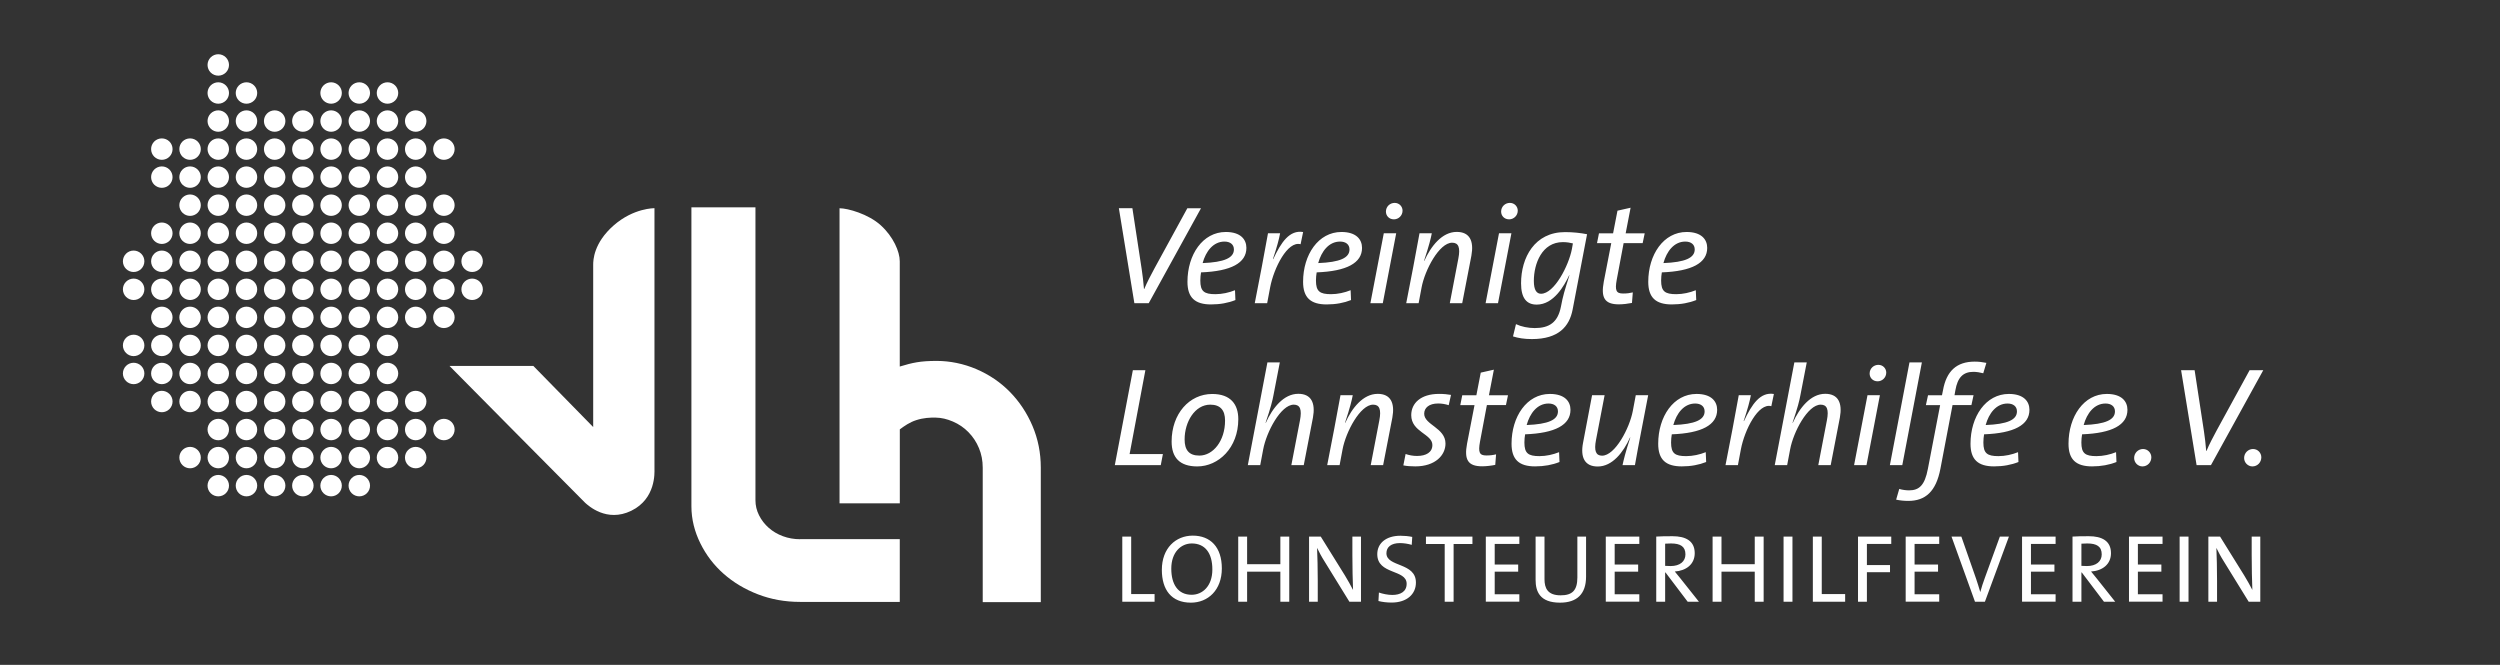
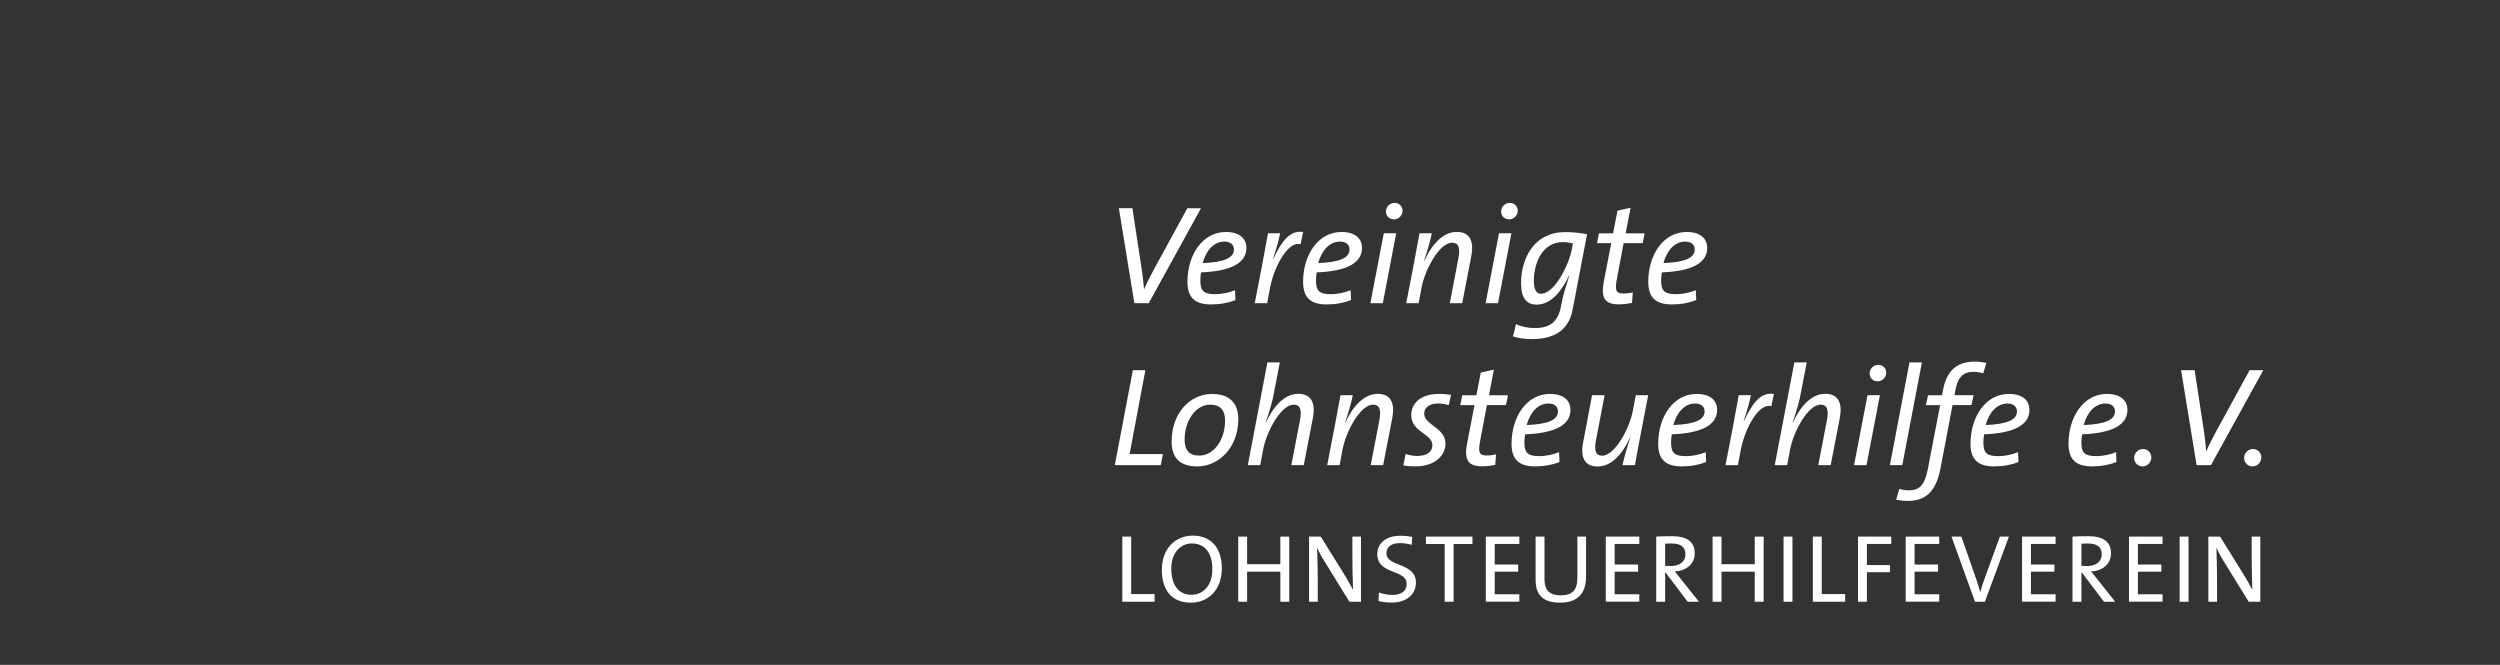
<svg xmlns="http://www.w3.org/2000/svg" width="188" height="50" viewBox="0 0 188 50" fill="none">
  <rect x="0" y="0" width="188" height="50" fill="#333333" stroke="none" />
-   <path d="M15.607 36.52C15.607 36.734 15.692 36.939 15.843 37.09C15.995 37.241 16.2 37.326 16.414 37.326C16.628 37.326 16.833 37.241 16.985 37.09C17.136 36.939 17.221 36.734 17.221 36.52C17.221 36.307 17.136 36.102 16.985 35.951C16.833 35.8 16.628 35.715 16.414 35.715C16.2 35.715 15.995 35.8 15.843 35.951C15.692 36.102 15.607 36.307 15.607 36.52ZM17.727 36.52C17.727 36.734 17.812 36.939 17.963 37.09C18.115 37.241 18.32 37.326 18.534 37.326C18.748 37.326 18.954 37.241 19.105 37.09C19.257 36.939 19.342 36.734 19.342 36.52C19.342 36.307 19.257 36.102 19.105 35.951C18.954 35.8 18.748 35.715 18.534 35.715C18.32 35.715 18.115 35.8 17.963 35.951C17.812 36.102 17.727 36.307 17.727 36.52ZM19.848 36.52C19.848 36.734 19.933 36.939 20.084 37.09C20.235 37.241 20.441 37.326 20.655 37.326C20.869 37.326 21.074 37.241 21.226 37.09C21.377 36.939 21.462 36.734 21.462 36.52C21.462 36.307 21.377 36.102 21.226 35.951C21.074 35.8 20.869 35.715 20.655 35.715C20.441 35.715 20.235 35.8 20.084 35.951C19.933 36.102 19.848 36.307 19.848 36.52ZM21.968 36.52C21.968 36.734 22.053 36.939 22.204 37.09C22.356 37.241 22.561 37.326 22.775 37.326C22.989 37.326 23.195 37.241 23.346 37.09C23.497 36.939 23.583 36.734 23.583 36.52C23.583 36.307 23.497 36.102 23.346 35.951C23.195 35.8 22.989 35.715 22.775 35.715C22.561 35.715 22.356 35.8 22.204 35.951C22.053 36.102 21.968 36.307 21.968 36.52ZM24.091 36.52C24.091 36.734 24.177 36.939 24.328 37.09C24.479 37.241 24.685 37.326 24.899 37.326C25.113 37.326 25.318 37.241 25.47 37.09C25.621 36.939 25.706 36.734 25.706 36.52C25.706 36.307 25.621 36.102 25.47 35.951C25.318 35.8 25.113 35.715 24.899 35.715C24.685 35.715 24.479 35.8 24.328 35.951C24.177 36.102 24.091 36.307 24.091 36.52ZM26.212 36.52C26.212 36.734 26.297 36.939 26.448 37.09C26.6 37.241 26.805 37.326 27.019 37.326C27.233 37.326 27.439 37.241 27.59 37.09C27.741 36.939 27.827 36.734 27.827 36.52C27.827 36.307 27.741 36.102 27.59 35.951C27.439 35.8 27.233 35.715 27.019 35.715C26.805 35.715 26.6 35.8 26.448 35.951C26.297 36.102 26.212 36.307 26.212 36.52ZM13.486 34.411C13.486 34.624 13.571 34.829 13.723 34.98C13.874 35.131 14.079 35.216 14.293 35.216C14.508 35.216 14.713 35.131 14.864 34.98C15.016 34.829 15.101 34.624 15.101 34.411C15.101 34.197 15.016 33.992 14.864 33.841C14.713 33.69 14.508 33.605 14.293 33.605C14.079 33.605 13.874 33.69 13.723 33.841C13.571 33.992 13.486 34.197 13.486 34.411ZM15.607 34.411C15.607 34.624 15.692 34.829 15.843 34.98C15.995 35.131 16.2 35.216 16.414 35.216C16.628 35.216 16.833 35.131 16.985 34.98C17.136 34.829 17.221 34.624 17.221 34.411C17.221 34.197 17.136 33.992 16.985 33.841C16.833 33.69 16.628 33.605 16.414 33.605C16.2 33.605 15.995 33.69 15.843 33.841C15.692 33.992 15.607 34.197 15.607 34.411ZM17.727 34.411C17.727 34.624 17.812 34.829 17.963 34.98C18.115 35.131 18.32 35.216 18.534 35.216C18.748 35.216 18.954 35.131 19.105 34.98C19.257 34.829 19.342 34.624 19.342 34.411C19.342 34.197 19.257 33.992 19.105 33.841C18.954 33.69 18.748 33.605 18.534 33.605C18.32 33.605 18.115 33.69 17.963 33.841C17.812 33.992 17.727 34.197 17.727 34.411ZM19.848 34.411C19.848 34.624 19.933 34.829 20.084 34.98C20.235 35.131 20.441 35.216 20.655 35.216C20.869 35.216 21.074 35.131 21.226 34.98C21.377 34.829 21.462 34.624 21.462 34.411C21.462 34.197 21.377 33.992 21.226 33.841C21.074 33.69 20.869 33.605 20.655 33.605C20.441 33.605 20.235 33.69 20.084 33.841C19.933 33.992 19.848 34.197 19.848 34.411ZM21.968 34.411C21.968 34.624 22.053 34.829 22.204 34.98C22.356 35.131 22.561 35.216 22.775 35.216C22.989 35.216 23.195 35.131 23.346 34.98C23.497 34.829 23.583 34.624 23.583 34.411C23.583 34.197 23.497 33.992 23.346 33.841C23.195 33.69 22.989 33.605 22.775 33.605C22.561 33.605 22.356 33.69 22.204 33.841C22.053 33.992 21.968 34.197 21.968 34.411ZM24.091 34.411C24.091 34.624 24.177 34.829 24.328 34.98C24.479 35.131 24.685 35.216 24.899 35.216C25.113 35.216 25.318 35.131 25.47 34.98C25.621 34.829 25.706 34.624 25.706 34.411C25.706 34.197 25.621 33.992 25.47 33.841C25.318 33.69 25.113 33.605 24.899 33.605C24.685 33.605 24.479 33.69 24.328 33.841C24.177 33.992 24.091 34.197 24.091 34.411ZM26.212 34.411C26.212 34.624 26.297 34.829 26.448 34.98C26.6 35.131 26.805 35.216 27.019 35.216C27.233 35.216 27.439 35.131 27.59 34.98C27.741 34.829 27.827 34.624 27.827 34.411C27.827 34.197 27.741 33.992 27.59 33.841C27.439 33.69 27.233 33.605 27.019 33.605C26.805 33.605 26.6 33.69 26.448 33.841C26.297 33.992 26.212 34.197 26.212 34.411ZM28.332 34.411C28.332 34.624 28.417 34.829 28.569 34.98C28.72 35.131 28.926 35.216 29.14 35.216C29.354 35.216 29.559 35.131 29.711 34.98C29.862 34.829 29.947 34.624 29.947 34.411C29.947 34.197 29.862 33.992 29.711 33.841C29.559 33.69 29.354 33.605 29.14 33.605C28.926 33.605 28.72 33.69 28.569 33.841C28.417 33.992 28.332 34.197 28.332 34.411ZM30.453 34.411C30.453 34.624 30.538 34.829 30.689 34.98C30.841 35.131 31.046 35.216 31.26 35.216C31.474 35.216 31.68 35.131 31.831 34.98C31.982 34.829 32.067 34.624 32.067 34.411C32.067 34.197 31.982 33.992 31.831 33.841C31.68 33.69 31.474 33.605 31.26 33.605C31.046 33.605 30.841 33.69 30.689 33.841C30.538 33.992 30.453 34.197 30.453 34.411ZM15.607 32.301C15.607 32.515 15.692 32.719 15.843 32.871C15.995 33.022 16.2 33.107 16.414 33.107C16.628 33.107 16.833 33.022 16.985 32.871C17.136 32.719 17.221 32.515 17.221 32.301C17.221 32.087 17.136 31.882 16.985 31.731C16.833 31.58 16.628 31.495 16.414 31.495C16.2 31.495 15.995 31.58 15.843 31.731C15.692 31.882 15.607 32.087 15.607 32.301ZM17.727 32.301C17.727 32.515 17.812 32.719 17.963 32.871C18.115 33.022 18.32 33.107 18.534 33.107C18.748 33.107 18.954 33.022 19.105 32.871C19.257 32.719 19.342 32.515 19.342 32.301C19.342 32.087 19.257 31.882 19.105 31.731C18.954 31.58 18.748 31.495 18.534 31.495C18.32 31.495 18.115 31.58 17.963 31.731C17.812 31.882 17.727 32.087 17.727 32.301ZM19.848 32.301C19.848 32.515 19.933 32.719 20.084 32.871C20.235 33.022 20.441 33.107 20.655 33.107C20.869 33.107 21.074 33.022 21.226 32.871C21.377 32.719 21.462 32.515 21.462 32.301C21.462 32.087 21.377 31.882 21.226 31.731C21.074 31.58 20.869 31.495 20.655 31.495C20.441 31.495 20.235 31.58 20.084 31.731C19.933 31.882 19.848 32.087 19.848 32.301ZM21.968 32.301C21.968 32.515 22.053 32.719 22.204 32.871C22.356 33.022 22.561 33.107 22.775 33.107C22.989 33.107 23.195 33.022 23.346 32.871C23.497 32.719 23.583 32.515 23.583 32.301C23.583 32.087 23.497 31.882 23.346 31.731C23.195 31.58 22.989 31.495 22.775 31.495C22.561 31.495 22.356 31.58 22.204 31.731C22.053 31.882 21.968 32.087 21.968 32.301ZM24.091 32.301C24.091 32.515 24.177 32.719 24.328 32.871C24.479 33.022 24.685 33.107 24.899 33.107C25.113 33.107 25.318 33.022 25.47 32.871C25.621 32.719 25.706 32.515 25.706 32.301C25.706 32.087 25.621 31.882 25.47 31.731C25.318 31.58 25.113 31.495 24.899 31.495C24.685 31.495 24.479 31.58 24.328 31.731C24.177 31.882 24.091 32.087 24.091 32.301ZM26.212 32.301C26.212 32.515 26.297 32.719 26.448 32.871C26.6 33.022 26.805 33.107 27.019 33.107C27.233 33.107 27.439 33.022 27.59 32.871C27.741 32.719 27.827 32.515 27.827 32.301C27.827 32.087 27.741 31.882 27.59 31.731C27.439 31.58 27.233 31.495 27.019 31.495C26.805 31.495 26.6 31.58 26.448 31.731C26.297 31.882 26.212 32.087 26.212 32.301ZM28.332 32.301C28.332 32.515 28.417 32.719 28.569 32.871C28.72 33.022 28.926 33.107 29.14 33.107C29.354 33.107 29.559 33.022 29.711 32.871C29.862 32.719 29.947 32.515 29.947 32.301C29.947 32.087 29.862 31.882 29.711 31.731C29.559 31.58 29.354 31.495 29.14 31.495C28.926 31.495 28.72 31.58 28.569 31.731C28.417 31.882 28.332 32.087 28.332 32.301ZM30.453 32.301C30.453 32.515 30.538 32.719 30.689 32.871C30.841 33.022 31.046 33.107 31.26 33.107C31.474 33.107 31.68 33.022 31.831 32.871C31.982 32.719 32.067 32.515 32.067 32.301C32.067 32.087 31.982 31.882 31.831 31.731C31.68 31.58 31.474 31.495 31.26 31.495C31.046 31.495 30.841 31.58 30.689 31.731C30.538 31.882 30.453 32.087 30.453 32.301ZM32.573 32.301C32.573 32.515 32.658 32.719 32.81 32.871C32.961 33.022 33.166 33.107 33.38 33.107C33.595 33.107 33.8 33.022 33.951 32.871C34.103 32.719 34.188 32.515 34.188 32.301C34.188 32.087 34.103 31.882 33.951 31.731C33.8 31.58 33.595 31.495 33.38 31.495C33.166 31.495 32.961 31.58 32.81 31.731C32.658 31.882 32.573 32.087 32.573 32.301ZM11.363 30.194C11.363 30.408 11.448 30.613 11.599 30.764C11.751 30.915 11.956 31 12.17 31C12.384 31 12.589 30.915 12.741 30.764C12.892 30.613 12.977 30.408 12.977 30.194C12.977 29.981 12.892 29.776 12.741 29.625C12.589 29.474 12.384 29.389 12.17 29.389C11.727 29.386 11.363 29.749 11.363 30.194ZM13.486 30.194C13.486 30.408 13.571 30.613 13.723 30.764C13.874 30.915 14.079 31 14.293 31C14.508 31 14.713 30.915 14.864 30.764C15.016 30.613 15.101 30.408 15.101 30.194C15.101 29.981 15.016 29.776 14.864 29.625C14.713 29.474 14.508 29.389 14.293 29.389C13.847 29.386 13.486 29.749 13.486 30.194ZM15.607 30.194C15.607 30.408 15.692 30.613 15.843 30.764C15.995 30.915 16.2 31 16.414 31C16.628 31 16.833 30.915 16.985 30.764C17.136 30.613 17.221 30.408 17.221 30.194C17.221 29.981 17.136 29.776 16.985 29.625C16.833 29.474 16.628 29.389 16.414 29.389C15.968 29.386 15.607 29.749 15.607 30.194ZM17.727 30.194C17.727 30.408 17.812 30.613 17.963 30.764C18.115 30.915 18.32 31 18.534 31C18.748 31 18.954 30.915 19.105 30.764C19.257 30.613 19.342 30.408 19.342 30.194C19.342 29.981 19.257 29.776 19.105 29.625C18.954 29.474 18.748 29.389 18.534 29.389C18.088 29.386 17.727 29.749 17.727 30.194ZM19.848 30.194C19.848 30.408 19.933 30.613 20.084 30.764C20.235 30.915 20.441 31 20.655 31C20.869 31 21.074 30.915 21.226 30.764C21.377 30.613 21.462 30.408 21.462 30.194C21.462 29.981 21.377 29.776 21.226 29.625C21.074 29.474 20.869 29.389 20.655 29.389C20.209 29.386 19.848 29.749 19.848 30.194ZM21.968 30.194C21.968 30.408 22.053 30.613 22.204 30.764C22.356 30.915 22.561 31 22.775 31C22.989 31 23.195 30.915 23.346 30.764C23.497 30.613 23.583 30.408 23.583 30.194C23.583 29.981 23.497 29.776 23.346 29.625C23.195 29.474 22.989 29.389 22.775 29.389C22.332 29.386 21.968 29.749 21.968 30.194ZM24.091 30.194C24.091 30.408 24.177 30.613 24.328 30.764C24.479 30.915 24.685 31 24.899 31C25.113 31 25.318 30.915 25.47 30.764C25.621 30.613 25.706 30.408 25.706 30.194C25.706 29.981 25.621 29.776 25.47 29.625C25.318 29.474 25.113 29.389 24.899 29.389C24.453 29.386 24.091 29.749 24.091 30.194ZM26.212 30.194C26.212 30.3 26.233 30.405 26.273 30.503C26.314 30.6 26.373 30.689 26.448 30.764C26.523 30.839 26.612 30.898 26.71 30.939C26.808 30.979 26.913 31 27.019 31C27.125 31 27.23 30.979 27.328 30.939C27.426 30.898 27.515 30.839 27.59 30.764C27.665 30.689 27.725 30.6 27.765 30.503C27.806 30.405 27.827 30.3 27.827 30.194C27.827 29.981 27.741 29.776 27.59 29.625C27.439 29.474 27.233 29.389 27.019 29.389C26.573 29.386 26.212 29.749 26.212 30.194ZM28.332 30.194C28.332 30.408 28.417 30.613 28.569 30.764C28.72 30.915 28.926 31 29.14 31C29.354 31 29.559 30.915 29.711 30.764C29.862 30.613 29.947 30.408 29.947 30.194C29.947 29.981 29.862 29.776 29.711 29.625C29.559 29.474 29.354 29.389 29.14 29.389C28.694 29.386 28.332 29.749 28.332 30.194ZM30.453 30.194C30.453 30.408 30.538 30.613 30.689 30.764C30.841 30.915 31.046 31 31.26 31C31.474 31 31.68 30.915 31.831 30.764C31.982 30.613 32.067 30.408 32.067 30.194C32.067 29.981 31.982 29.776 31.831 29.625C31.68 29.474 31.474 29.389 31.26 29.389C30.814 29.386 30.453 29.749 30.453 30.194ZM9.242 28.085C9.242 28.298 9.327 28.503 9.479 28.654C9.63 28.805 9.835 28.89 10.05 28.89C10.264 28.89 10.469 28.805 10.62 28.654C10.772 28.503 10.857 28.298 10.857 28.085C10.857 27.871 10.772 27.666 10.62 27.515C10.469 27.364 10.264 27.279 10.05 27.279C9.835 27.279 9.63 27.364 9.479 27.515C9.327 27.666 9.242 27.871 9.242 28.085ZM11.363 28.085C11.363 28.298 11.448 28.503 11.599 28.654C11.751 28.805 11.956 28.89 12.17 28.89C12.384 28.89 12.589 28.805 12.741 28.654C12.892 28.503 12.977 28.298 12.977 28.085C12.977 27.871 12.892 27.666 12.741 27.515C12.589 27.364 12.384 27.279 12.17 27.279C11.956 27.279 11.751 27.364 11.599 27.515C11.448 27.666 11.363 27.871 11.363 28.085ZM13.486 28.085C13.486 28.19 13.507 28.295 13.548 28.393C13.588 28.491 13.648 28.579 13.723 28.654C13.798 28.729 13.887 28.788 13.985 28.829C14.082 28.869 14.188 28.89 14.293 28.89C14.399 28.89 14.505 28.869 14.602 28.829C14.7 28.788 14.789 28.729 14.864 28.654C14.939 28.579 14.999 28.491 15.039 28.393C15.08 28.295 15.101 28.19 15.101 28.085C15.101 27.979 15.08 27.874 15.039 27.776C14.999 27.679 14.939 27.59 14.864 27.515C14.789 27.44 14.7 27.381 14.602 27.34C14.505 27.3 14.399 27.279 14.293 27.279C14.188 27.279 14.082 27.3 13.985 27.34C13.887 27.381 13.798 27.44 13.723 27.515C13.648 27.59 13.588 27.679 13.548 27.776C13.507 27.874 13.486 27.979 13.486 28.085ZM15.607 28.085C15.607 28.298 15.692 28.503 15.843 28.654C15.995 28.805 16.2 28.89 16.414 28.89C16.628 28.89 16.833 28.805 16.985 28.654C17.136 28.503 17.221 28.298 17.221 28.085C17.221 27.871 17.136 27.666 16.985 27.515C16.833 27.364 16.628 27.279 16.414 27.279C16.2 27.279 15.995 27.364 15.843 27.515C15.692 27.666 15.607 27.871 15.607 28.085ZM17.727 28.085C17.727 28.298 17.812 28.503 17.963 28.654C18.115 28.805 18.32 28.89 18.534 28.89C18.748 28.89 18.954 28.805 19.105 28.654C19.257 28.503 19.342 28.298 19.342 28.085C19.342 27.871 19.257 27.666 19.105 27.515C18.954 27.364 18.748 27.279 18.534 27.279C18.32 27.279 18.115 27.364 17.963 27.515C17.812 27.666 17.727 27.871 17.727 28.085ZM19.848 28.085C19.848 28.19 19.868 28.295 19.909 28.393C19.95 28.491 20.009 28.579 20.084 28.654C20.159 28.729 20.248 28.788 20.346 28.829C20.444 28.869 20.549 28.89 20.655 28.89C20.761 28.89 20.866 28.869 20.964 28.829C21.062 28.788 21.151 28.729 21.226 28.654C21.301 28.579 21.36 28.491 21.401 28.393C21.441 28.295 21.462 28.19 21.462 28.085C21.462 27.871 21.377 27.666 21.226 27.515C21.074 27.364 20.869 27.279 20.655 27.279C20.441 27.279 20.235 27.364 20.084 27.515C19.933 27.666 19.848 27.871 19.848 28.085ZM21.968 28.085C21.968 28.298 22.053 28.503 22.204 28.654C22.356 28.805 22.561 28.89 22.775 28.89C22.989 28.89 23.195 28.805 23.346 28.654C23.497 28.503 23.583 28.298 23.583 28.085C23.583 27.871 23.497 27.666 23.346 27.515C23.195 27.364 22.989 27.279 22.775 27.279C22.561 27.279 22.356 27.364 22.204 27.515C22.053 27.666 21.968 27.871 21.968 28.085ZM24.091 28.085C24.091 28.298 24.177 28.503 24.328 28.654C24.479 28.805 24.685 28.89 24.899 28.89C25.113 28.89 25.318 28.805 25.47 28.654C25.621 28.503 25.706 28.298 25.706 28.085C25.706 27.871 25.621 27.666 25.47 27.515C25.318 27.364 25.113 27.279 24.899 27.279C24.685 27.279 24.479 27.364 24.328 27.515C24.177 27.666 24.091 27.871 24.091 28.085ZM26.212 28.085C26.212 28.298 26.297 28.503 26.448 28.654C26.6 28.805 26.805 28.89 27.019 28.89C27.233 28.89 27.439 28.805 27.59 28.654C27.741 28.503 27.827 28.298 27.827 28.085C27.827 27.871 27.741 27.666 27.59 27.515C27.439 27.364 27.233 27.279 27.019 27.279C26.805 27.279 26.6 27.364 26.448 27.515C26.297 27.666 26.212 27.871 26.212 28.085ZM28.332 28.085C28.332 28.298 28.417 28.503 28.569 28.654C28.72 28.805 28.926 28.89 29.14 28.89C29.354 28.89 29.559 28.805 29.711 28.654C29.862 28.503 29.947 28.298 29.947 28.085C29.947 27.871 29.862 27.666 29.711 27.515C29.559 27.364 29.354 27.279 29.14 27.279C28.926 27.279 28.72 27.364 28.569 27.515C28.417 27.666 28.332 27.871 28.332 28.085ZM9.242 25.975C9.242 26.189 9.327 26.393 9.479 26.545C9.63 26.696 9.835 26.781 10.05 26.781C10.264 26.781 10.469 26.696 10.62 26.545C10.772 26.393 10.857 26.189 10.857 25.975C10.857 25.761 10.772 25.556 10.62 25.405C10.469 25.254 10.264 25.169 10.05 25.169C9.835 25.169 9.63 25.254 9.479 25.405C9.327 25.556 9.242 25.761 9.242 25.975ZM11.363 25.975C11.363 26.189 11.448 26.393 11.599 26.545C11.751 26.696 11.956 26.781 12.17 26.781C12.384 26.781 12.589 26.696 12.741 26.545C12.892 26.393 12.977 26.189 12.977 25.975C12.977 25.761 12.892 25.556 12.741 25.405C12.589 25.254 12.384 25.169 12.17 25.169C11.956 25.169 11.751 25.254 11.599 25.405C11.448 25.556 11.363 25.761 11.363 25.975ZM13.486 25.975C13.486 26.189 13.571 26.393 13.723 26.545C13.874 26.696 14.079 26.781 14.293 26.781C14.508 26.781 14.713 26.696 14.864 26.545C15.016 26.393 15.101 26.189 15.101 25.975C15.101 25.761 15.016 25.556 14.864 25.405C14.713 25.254 14.508 25.169 14.293 25.169C14.079 25.169 13.874 25.254 13.723 25.405C13.571 25.556 13.486 25.761 13.486 25.975ZM15.607 25.975C15.607 26.189 15.692 26.393 15.843 26.545C15.995 26.696 16.2 26.781 16.414 26.781C16.628 26.781 16.833 26.696 16.985 26.545C17.136 26.393 17.221 26.189 17.221 25.975C17.221 25.761 17.136 25.556 16.985 25.405C16.833 25.254 16.628 25.169 16.414 25.169C16.2 25.169 15.995 25.254 15.843 25.405C15.692 25.556 15.607 25.761 15.607 25.975ZM17.727 25.975C17.727 26.189 17.812 26.393 17.963 26.545C18.115 26.696 18.32 26.781 18.534 26.781C18.748 26.781 18.954 26.696 19.105 26.545C19.257 26.393 19.342 26.189 19.342 25.975C19.342 25.761 19.257 25.556 19.105 25.405C18.954 25.254 18.748 25.169 18.534 25.169C18.32 25.169 18.115 25.254 17.963 25.405C17.812 25.556 17.727 25.761 17.727 25.975ZM19.848 25.975C19.848 26.189 19.933 26.393 20.084 26.545C20.235 26.696 20.441 26.781 20.655 26.781C20.869 26.781 21.074 26.696 21.226 26.545C21.377 26.393 21.462 26.189 21.462 25.975C21.462 25.761 21.377 25.556 21.226 25.405C21.074 25.254 20.869 25.169 20.655 25.169C20.441 25.169 20.235 25.254 20.084 25.405C19.933 25.556 19.848 25.761 19.848 25.975ZM21.968 25.975C21.968 26.189 22.053 26.393 22.204 26.545C22.356 26.696 22.561 26.781 22.775 26.781C22.989 26.781 23.195 26.696 23.346 26.545C23.497 26.393 23.583 26.189 23.583 25.975C23.583 25.761 23.497 25.556 23.346 25.405C23.195 25.254 22.989 25.169 22.775 25.169C22.561 25.169 22.356 25.254 22.204 25.405C22.053 25.556 21.968 25.761 21.968 25.975ZM24.091 25.975C24.091 26.189 24.177 26.393 24.328 26.545C24.479 26.696 24.685 26.781 24.899 26.781C25.113 26.781 25.318 26.696 25.47 26.545C25.621 26.393 25.706 26.189 25.706 25.975C25.706 25.761 25.621 25.556 25.47 25.405C25.318 25.254 25.113 25.169 24.899 25.169C24.685 25.169 24.479 25.254 24.328 25.405C24.177 25.556 24.091 25.761 24.091 25.975ZM26.212 25.975C26.212 26.189 26.297 26.393 26.448 26.545C26.6 26.696 26.805 26.781 27.019 26.781C27.233 26.781 27.439 26.696 27.59 26.545C27.741 26.393 27.827 26.189 27.827 25.975C27.827 25.761 27.741 25.556 27.59 25.405C27.439 25.254 27.233 25.169 27.019 25.169C26.805 25.169 26.6 25.254 26.448 25.405C26.297 25.556 26.212 25.761 26.212 25.975ZM28.332 25.975C28.332 26.189 28.417 26.393 28.569 26.545C28.72 26.696 28.926 26.781 29.14 26.781C29.354 26.781 29.559 26.696 29.711 26.545C29.862 26.393 29.947 26.189 29.947 25.975C29.947 25.761 29.862 25.556 29.711 25.405C29.559 25.254 29.354 25.169 29.14 25.169C28.926 25.169 28.72 25.254 28.569 25.405C28.417 25.556 28.332 25.761 28.332 25.975ZM11.363 23.865C11.363 24.079 11.448 24.284 11.599 24.435C11.751 24.586 11.956 24.671 12.17 24.671C12.384 24.671 12.589 24.586 12.741 24.435C12.892 24.284 12.977 24.079 12.977 23.865C12.977 23.651 12.892 23.447 12.741 23.296C12.589 23.144 12.384 23.06 12.17 23.06C11.956 23.06 11.751 23.144 11.599 23.296C11.448 23.447 11.363 23.651 11.363 23.865ZM13.486 23.865C13.486 24.079 13.571 24.284 13.723 24.435C13.874 24.586 14.079 24.671 14.293 24.671C14.508 24.671 14.713 24.586 14.864 24.435C15.016 24.284 15.101 24.079 15.101 23.865C15.101 23.651 15.016 23.447 14.864 23.296C14.713 23.144 14.508 23.06 14.293 23.06C14.079 23.06 13.874 23.144 13.723 23.296C13.571 23.447 13.486 23.651 13.486 23.865ZM15.607 23.865C15.607 24.079 15.692 24.284 15.843 24.435C15.995 24.586 16.2 24.671 16.414 24.671C16.628 24.671 16.833 24.586 16.985 24.435C17.136 24.284 17.221 24.079 17.221 23.865C17.221 23.651 17.136 23.447 16.985 23.296C16.833 23.144 16.628 23.06 16.414 23.06C16.2 23.06 15.995 23.144 15.843 23.296C15.692 23.447 15.607 23.651 15.607 23.865ZM17.727 23.865C17.727 24.079 17.812 24.284 17.963 24.435C18.115 24.586 18.32 24.671 18.534 24.671C18.748 24.671 18.954 24.586 19.105 24.435C19.257 24.284 19.342 24.079 19.342 23.865C19.342 23.651 19.257 23.447 19.105 23.296C18.954 23.144 18.748 23.06 18.534 23.06C18.32 23.06 18.115 23.144 17.963 23.296C17.812 23.447 17.727 23.651 17.727 23.865ZM19.848 23.865C19.848 24.079 19.933 24.284 20.084 24.435C20.235 24.586 20.441 24.671 20.655 24.671C20.869 24.671 21.074 24.586 21.226 24.435C21.377 24.284 21.462 24.079 21.462 23.865C21.462 23.651 21.377 23.447 21.226 23.296C21.074 23.144 20.869 23.06 20.655 23.06C20.441 23.06 20.235 23.144 20.084 23.296C19.933 23.447 19.848 23.651 19.848 23.865ZM21.968 23.865C21.968 24.079 22.053 24.284 22.204 24.435C22.356 24.586 22.561 24.671 22.775 24.671C22.989 24.671 23.195 24.586 23.346 24.435C23.497 24.284 23.583 24.079 23.583 23.865C23.583 23.651 23.497 23.447 23.346 23.296C23.195 23.144 22.989 23.06 22.775 23.06C22.561 23.06 22.356 23.144 22.204 23.296C22.053 23.447 21.968 23.651 21.968 23.865ZM24.091 23.865C24.091 24.079 24.177 24.284 24.328 24.435C24.479 24.586 24.685 24.671 24.899 24.671C25.113 24.671 25.318 24.586 25.47 24.435C25.621 24.284 25.706 24.079 25.706 23.865C25.706 23.651 25.621 23.447 25.47 23.296C25.318 23.144 25.113 23.06 24.899 23.06C24.685 23.06 24.479 23.144 24.328 23.296C24.177 23.447 24.091 23.651 24.091 23.865ZM26.212 23.865C26.212 24.079 26.297 24.284 26.448 24.435C26.6 24.586 26.805 24.671 27.019 24.671C27.233 24.671 27.439 24.586 27.59 24.435C27.741 24.284 27.827 24.079 27.827 23.865C27.827 23.651 27.741 23.447 27.59 23.296C27.439 23.144 27.233 23.06 27.019 23.06C26.805 23.06 26.6 23.144 26.448 23.296C26.297 23.447 26.212 23.651 26.212 23.865ZM28.332 23.865C28.332 24.079 28.417 24.284 28.569 24.435C28.72 24.586 28.926 24.671 29.14 24.671C29.354 24.671 29.559 24.586 29.711 24.435C29.862 24.284 29.947 24.079 29.947 23.865C29.947 23.651 29.862 23.447 29.711 23.296C29.559 23.144 29.354 23.06 29.14 23.06C28.926 23.06 28.72 23.144 28.569 23.296C28.417 23.447 28.332 23.651 28.332 23.865ZM30.453 23.865C30.453 24.079 30.538 24.284 30.689 24.435C30.841 24.586 31.046 24.671 31.26 24.671C31.474 24.671 31.68 24.586 31.831 24.435C31.982 24.284 32.067 24.079 32.067 23.865C32.067 23.651 31.982 23.447 31.831 23.296C31.68 23.144 31.474 23.06 31.26 23.06C31.046 23.06 30.841 23.144 30.689 23.296C30.538 23.447 30.453 23.651 30.453 23.865ZM32.573 23.865C32.573 24.079 32.658 24.284 32.81 24.435C32.961 24.586 33.166 24.671 33.38 24.671C33.595 24.671 33.8 24.586 33.951 24.435C34.103 24.284 34.188 24.079 34.188 23.865C34.188 23.651 34.103 23.447 33.951 23.296C33.8 23.144 33.595 23.06 33.38 23.06C33.166 23.06 32.961 23.144 32.81 23.296C32.658 23.447 32.573 23.651 32.573 23.865ZM9.242 21.756C9.242 21.861 9.263 21.966 9.304 22.064C9.344 22.162 9.404 22.25 9.479 22.325C9.554 22.4 9.643 22.459 9.741 22.5C9.839 22.54 9.944 22.561 10.05 22.561C10.155 22.561 10.261 22.54 10.358 22.5C10.456 22.459 10.545 22.4 10.62 22.325C10.695 22.25 10.755 22.162 10.795 22.064C10.836 21.966 10.857 21.861 10.857 21.756C10.857 21.542 10.772 21.337 10.62 21.186C10.469 21.035 10.264 20.95 10.05 20.95C9.835 20.95 9.63 21.035 9.479 21.186C9.327 21.337 9.242 21.542 9.242 21.756ZM11.363 21.756C11.363 21.969 11.448 22.174 11.599 22.325C11.751 22.476 11.956 22.561 12.17 22.561C12.384 22.561 12.589 22.476 12.741 22.325C12.892 22.174 12.977 21.969 12.977 21.756C12.977 21.542 12.892 21.337 12.741 21.186C12.589 21.035 12.384 20.95 12.17 20.95C11.956 20.95 11.751 21.035 11.599 21.186C11.448 21.337 11.363 21.542 11.363 21.756ZM13.486 21.756C13.486 21.969 13.571 22.174 13.723 22.325C13.874 22.476 14.079 22.561 14.293 22.561C14.508 22.561 14.713 22.476 14.864 22.325C15.016 22.174 15.101 21.969 15.101 21.756C15.101 21.542 15.016 21.337 14.864 21.186C14.713 21.035 14.508 20.95 14.293 20.95C14.079 20.95 13.874 21.035 13.723 21.186C13.571 21.337 13.486 21.542 13.486 21.756ZM15.607 21.756C15.607 21.969 15.692 22.174 15.843 22.325C15.995 22.476 16.2 22.561 16.414 22.561C16.628 22.561 16.833 22.476 16.985 22.325C17.136 22.174 17.221 21.969 17.221 21.756C17.221 21.542 17.136 21.337 16.985 21.186C16.833 21.035 16.628 20.95 16.414 20.95C16.2 20.95 15.995 21.035 15.843 21.186C15.692 21.337 15.607 21.542 15.607 21.756ZM17.727 21.756C17.727 21.969 17.812 22.174 17.963 22.325C18.115 22.476 18.32 22.561 18.534 22.561C18.748 22.561 18.954 22.476 19.105 22.325C19.257 22.174 19.342 21.969 19.342 21.756C19.342 21.542 19.257 21.337 19.105 21.186C18.954 21.035 18.748 20.95 18.534 20.95C18.32 20.95 18.115 21.035 17.963 21.186C17.812 21.337 17.727 21.542 17.727 21.756ZM19.848 21.756C19.848 21.969 19.933 22.174 20.084 22.325C20.235 22.476 20.441 22.561 20.655 22.561C20.869 22.561 21.074 22.476 21.226 22.325C21.377 22.174 21.462 21.969 21.462 21.756C21.462 21.542 21.377 21.337 21.226 21.186C21.074 21.035 20.869 20.95 20.655 20.95C20.441 20.95 20.235 21.035 20.084 21.186C19.933 21.337 19.848 21.542 19.848 21.756ZM21.968 21.756C21.968 21.969 22.053 22.174 22.204 22.325C22.356 22.476 22.561 22.561 22.775 22.561C22.989 22.561 23.195 22.476 23.346 22.325C23.497 22.174 23.583 21.969 23.583 21.756C23.583 21.542 23.497 21.337 23.346 21.186C23.195 21.035 22.989 20.95 22.775 20.95C22.561 20.95 22.356 21.035 22.204 21.186C22.053 21.337 21.968 21.542 21.968 21.756ZM24.091 21.756C24.091 21.969 24.177 22.174 24.328 22.325C24.479 22.476 24.685 22.561 24.899 22.561C25.113 22.561 25.318 22.476 25.47 22.325C25.621 22.174 25.706 21.969 25.706 21.756C25.706 21.542 25.621 21.337 25.47 21.186C25.318 21.035 25.113 20.95 24.899 20.95C24.685 20.95 24.479 21.035 24.328 21.186C24.177 21.337 24.091 21.542 24.091 21.756ZM26.212 21.756C26.212 21.969 26.297 22.174 26.448 22.325C26.6 22.476 26.805 22.561 27.019 22.561C27.233 22.561 27.439 22.476 27.59 22.325C27.741 22.174 27.827 21.969 27.827 21.756C27.827 21.542 27.741 21.337 27.59 21.186C27.439 21.035 27.233 20.95 27.019 20.95C26.805 20.95 26.6 21.035 26.448 21.186C26.297 21.337 26.212 21.542 26.212 21.756ZM28.332 21.756C28.332 21.969 28.417 22.174 28.569 22.325C28.72 22.476 28.926 22.561 29.14 22.561C29.354 22.561 29.559 22.476 29.711 22.325C29.862 22.174 29.947 21.969 29.947 21.756C29.947 21.542 29.862 21.337 29.711 21.186C29.559 21.035 29.354 20.95 29.14 20.95C28.926 20.95 28.72 21.035 28.569 21.186C28.417 21.337 28.332 21.542 28.332 21.756ZM30.453 21.756C30.453 21.969 30.538 22.174 30.689 22.325C30.841 22.476 31.046 22.561 31.26 22.561C31.474 22.561 31.68 22.476 31.831 22.325C31.982 22.174 32.067 21.969 32.067 21.756C32.067 21.542 31.982 21.337 31.831 21.186C31.68 21.035 31.474 20.95 31.26 20.95C31.046 20.95 30.841 21.035 30.689 21.186C30.538 21.337 30.453 21.542 30.453 21.756ZM32.573 21.756C32.573 21.969 32.658 22.174 32.81 22.325C32.961 22.476 33.166 22.561 33.38 22.561C33.595 22.561 33.8 22.476 33.951 22.325C34.103 22.174 34.188 21.969 34.188 21.756C34.188 21.542 34.103 21.337 33.951 21.186C33.8 21.035 33.595 20.95 33.38 20.95C33.166 20.95 32.961 21.035 32.81 21.186C32.658 21.337 32.573 21.542 32.573 21.756ZM34.697 21.756C34.697 21.969 34.782 22.174 34.933 22.325C35.085 22.476 35.29 22.561 35.504 22.561C35.718 22.561 35.924 22.476 36.075 22.325C36.226 22.174 36.311 21.969 36.311 21.756C36.311 21.542 36.226 21.337 36.075 21.186C35.924 21.035 35.718 20.95 35.504 20.95C35.29 20.95 35.085 21.035 34.933 21.186C34.782 21.337 34.697 21.542 34.697 21.756ZM9.242 19.649C9.242 19.863 9.327 20.067 9.479 20.219C9.63 20.37 9.835 20.454 10.05 20.454C10.264 20.454 10.469 20.37 10.62 20.219C10.772 20.067 10.857 19.863 10.857 19.649C10.857 19.435 10.772 19.23 10.62 19.079C10.469 18.928 10.264 18.843 10.05 18.843C9.603 18.84 9.242 19.204 9.242 19.649ZM11.363 19.649C11.363 19.863 11.448 20.067 11.599 20.219C11.751 20.37 11.956 20.454 12.17 20.454C12.384 20.454 12.589 20.37 12.741 20.219C12.892 20.067 12.977 19.863 12.977 19.649C12.977 19.435 12.892 19.23 12.741 19.079C12.589 18.928 12.384 18.843 12.17 18.843C11.727 18.84 11.363 19.204 11.363 19.649ZM13.486 19.649C13.486 19.863 13.571 20.067 13.723 20.219C13.874 20.37 14.079 20.454 14.293 20.454C14.508 20.454 14.713 20.37 14.864 20.219C15.016 20.067 15.101 19.863 15.101 19.649C15.101 19.435 15.016 19.23 14.864 19.079C14.713 18.928 14.508 18.843 14.293 18.843C13.847 18.84 13.486 19.204 13.486 19.649ZM15.607 19.649C15.607 19.863 15.692 20.067 15.843 20.219C15.995 20.37 16.2 20.454 16.414 20.454C16.628 20.454 16.833 20.37 16.985 20.219C17.136 20.067 17.221 19.863 17.221 19.649C17.221 19.435 17.136 19.23 16.985 19.079C16.833 18.928 16.628 18.843 16.414 18.843C15.968 18.84 15.607 19.204 15.607 19.649ZM17.727 19.649C17.727 19.863 17.812 20.067 17.963 20.219C18.115 20.37 18.32 20.454 18.534 20.454C18.748 20.454 18.954 20.37 19.105 20.219C19.257 20.067 19.342 19.863 19.342 19.649C19.342 19.435 19.257 19.23 19.105 19.079C18.954 18.928 18.748 18.843 18.534 18.843C18.088 18.84 17.727 19.204 17.727 19.649ZM19.848 19.649C19.848 19.863 19.933 20.067 20.084 20.219C20.235 20.37 20.441 20.454 20.655 20.454C20.869 20.454 21.074 20.37 21.226 20.219C21.377 20.067 21.462 19.863 21.462 19.649C21.462 19.435 21.377 19.23 21.226 19.079C21.074 18.928 20.869 18.843 20.655 18.843C20.209 18.84 19.848 19.204 19.848 19.649ZM21.968 19.649C21.968 19.863 22.053 20.067 22.204 20.219C22.356 20.37 22.561 20.454 22.775 20.454C22.989 20.454 23.195 20.37 23.346 20.219C23.497 20.067 23.583 19.863 23.583 19.649C23.583 19.435 23.497 19.23 23.346 19.079C23.195 18.928 22.989 18.843 22.775 18.843C22.332 18.84 21.968 19.204 21.968 19.649ZM24.091 19.649C24.091 19.863 24.177 20.067 24.328 20.219C24.479 20.37 24.685 20.454 24.899 20.454C25.113 20.454 25.318 20.37 25.47 20.219C25.621 20.067 25.706 19.863 25.706 19.649C25.706 19.435 25.621 19.23 25.47 19.079C25.318 18.928 25.113 18.843 24.899 18.843C24.453 18.84 24.091 19.204 24.091 19.649ZM26.212 19.649C26.212 19.755 26.233 19.86 26.273 19.957C26.314 20.055 26.373 20.144 26.448 20.219C26.523 20.293 26.612 20.353 26.71 20.393C26.808 20.434 26.913 20.454 27.019 20.454C27.125 20.454 27.23 20.434 27.328 20.393C27.426 20.353 27.515 20.293 27.59 20.219C27.665 20.144 27.725 20.055 27.765 19.957C27.806 19.86 27.827 19.755 27.827 19.649C27.827 19.435 27.741 19.23 27.59 19.079C27.439 18.928 27.233 18.843 27.019 18.843C26.573 18.84 26.212 19.204 26.212 19.649ZM28.332 19.649C28.332 19.863 28.417 20.067 28.569 20.219C28.72 20.37 28.926 20.454 29.14 20.454C29.354 20.454 29.559 20.37 29.711 20.219C29.862 20.067 29.947 19.863 29.947 19.649C29.947 19.435 29.862 19.23 29.711 19.079C29.559 18.928 29.354 18.843 29.14 18.843C28.694 18.84 28.332 19.204 28.332 19.649ZM30.453 19.649C30.453 19.863 30.538 20.067 30.689 20.219C30.841 20.37 31.046 20.454 31.26 20.454C31.474 20.454 31.68 20.37 31.831 20.219C31.982 20.067 32.067 19.863 32.067 19.649C32.067 19.435 31.982 19.23 31.831 19.079C31.68 18.928 31.474 18.843 31.26 18.843C30.814 18.84 30.453 19.204 30.453 19.649ZM32.573 19.649C32.573 19.863 32.658 20.067 32.81 20.219C32.961 20.37 33.166 20.454 33.38 20.454C33.595 20.454 33.8 20.37 33.951 20.219C34.103 20.067 34.188 19.863 34.188 19.649C34.188 19.435 34.103 19.23 33.951 19.079C33.8 18.928 33.595 18.843 33.38 18.843C32.938 18.84 32.573 19.204 32.573 19.649ZM34.697 19.649C34.697 19.863 34.782 20.067 34.933 20.219C35.085 20.37 35.29 20.454 35.504 20.454C35.718 20.454 35.924 20.37 36.075 20.219C36.226 20.067 36.311 19.863 36.311 19.649C36.311 19.435 36.226 19.23 36.075 19.079C35.924 18.928 35.718 18.843 35.504 18.843C35.058 18.84 34.697 19.204 34.697 19.649ZM11.363 17.539C11.363 17.753 11.448 17.958 11.599 18.109C11.751 18.26 11.956 18.345 12.17 18.345C12.384 18.345 12.589 18.26 12.741 18.109C12.892 17.958 12.977 17.753 12.977 17.539C12.977 17.326 12.892 17.121 12.741 16.97C12.589 16.818 12.384 16.733 12.17 16.733C11.956 16.733 11.751 16.818 11.599 16.97C11.448 17.121 11.363 17.326 11.363 17.539ZM13.486 17.539C13.486 17.753 13.571 17.958 13.723 18.109C13.874 18.26 14.079 18.345 14.293 18.345C14.508 18.345 14.713 18.26 14.864 18.109C15.016 17.958 15.101 17.753 15.101 17.539C15.101 17.326 15.016 17.121 14.864 16.97C14.713 16.818 14.508 16.733 14.293 16.733C14.079 16.733 13.874 16.818 13.723 16.97C13.571 17.121 13.486 17.326 13.486 17.539ZM15.607 17.539C15.607 17.753 15.692 17.958 15.843 18.109C15.995 18.26 16.2 18.345 16.414 18.345C16.628 18.345 16.833 18.26 16.985 18.109C17.136 17.958 17.221 17.753 17.221 17.539C17.221 17.326 17.136 17.121 16.985 16.97C16.833 16.818 16.628 16.733 16.414 16.733C16.2 16.733 15.995 16.818 15.843 16.97C15.692 17.121 15.607 17.326 15.607 17.539ZM17.727 17.539C17.727 17.753 17.812 17.958 17.963 18.109C18.115 18.26 18.32 18.345 18.534 18.345C18.748 18.345 18.954 18.26 19.105 18.109C19.257 17.958 19.342 17.753 19.342 17.539C19.342 17.326 19.257 17.121 19.105 16.97C18.954 16.818 18.748 16.733 18.534 16.733C18.32 16.733 18.115 16.818 17.963 16.97C17.812 17.121 17.727 17.326 17.727 17.539ZM19.848 17.539C19.848 17.645 19.868 17.75 19.909 17.848C19.95 17.945 20.009 18.034 20.084 18.109C20.159 18.184 20.248 18.243 20.346 18.284C20.444 18.324 20.549 18.345 20.655 18.345C20.761 18.345 20.866 18.324 20.964 18.284C21.062 18.243 21.151 18.184 21.226 18.109C21.301 18.034 21.36 17.945 21.401 17.848C21.441 17.75 21.462 17.645 21.462 17.539C21.462 17.326 21.377 17.121 21.226 16.97C21.074 16.818 20.869 16.733 20.655 16.733C20.441 16.733 20.235 16.818 20.084 16.97C19.933 17.121 19.848 17.326 19.848 17.539ZM21.968 17.539C21.968 17.753 22.053 17.958 22.204 18.109C22.356 18.26 22.561 18.345 22.775 18.345C22.989 18.345 23.195 18.26 23.346 18.109C23.497 17.958 23.583 17.753 23.583 17.539C23.583 17.326 23.497 17.121 23.346 16.97C23.195 16.818 22.989 16.733 22.775 16.733C22.561 16.733 22.356 16.818 22.204 16.97C22.053 17.121 21.968 17.326 21.968 17.539ZM24.091 17.539C24.091 17.753 24.177 17.958 24.328 18.109C24.479 18.26 24.685 18.345 24.899 18.345C25.113 18.345 25.318 18.26 25.47 18.109C25.621 17.958 25.706 17.753 25.706 17.539C25.706 17.326 25.621 17.121 25.47 16.97C25.318 16.818 25.113 16.733 24.899 16.733C24.685 16.733 24.479 16.818 24.328 16.97C24.177 17.121 24.091 17.326 24.091 17.539ZM26.212 17.539C26.212 17.645 26.233 17.75 26.273 17.848C26.314 17.945 26.373 18.034 26.448 18.109C26.523 18.184 26.612 18.243 26.71 18.284C26.808 18.324 26.913 18.345 27.019 18.345C27.125 18.345 27.23 18.324 27.328 18.284C27.426 18.243 27.515 18.184 27.59 18.109C27.665 18.034 27.725 17.945 27.765 17.848C27.806 17.75 27.827 17.645 27.827 17.539C27.827 17.433 27.806 17.329 27.765 17.231C27.725 17.133 27.665 17.044 27.59 16.97C27.515 16.895 27.426 16.835 27.328 16.795C27.23 16.754 27.125 16.733 27.019 16.733C26.913 16.733 26.808 16.754 26.71 16.795C26.612 16.835 26.523 16.895 26.448 16.97C26.373 17.044 26.314 17.133 26.273 17.231C26.233 17.329 26.212 17.433 26.212 17.539ZM28.332 17.539C28.332 17.753 28.417 17.958 28.569 18.109C28.72 18.26 28.926 18.345 29.14 18.345C29.354 18.345 29.559 18.26 29.711 18.109C29.862 17.958 29.947 17.753 29.947 17.539C29.947 17.326 29.862 17.121 29.711 16.97C29.559 16.818 29.354 16.733 29.14 16.733C28.926 16.733 28.72 16.818 28.569 16.97C28.417 17.121 28.332 17.326 28.332 17.539ZM30.453 17.539C30.453 17.753 30.538 17.958 30.689 18.109C30.841 18.26 31.046 18.345 31.26 18.345C31.474 18.345 31.68 18.26 31.831 18.109C31.982 17.958 32.067 17.753 32.067 17.539C32.067 17.326 31.982 17.121 31.831 16.97C31.68 16.818 31.474 16.733 31.26 16.733C31.046 16.733 30.841 16.818 30.689 16.97C30.538 17.121 30.453 17.326 30.453 17.539ZM32.573 17.539C32.573 17.753 32.658 17.958 32.81 18.109C32.961 18.26 33.166 18.345 33.38 18.345C33.595 18.345 33.8 18.26 33.951 18.109C34.103 17.958 34.188 17.753 34.188 17.539C34.188 17.326 34.103 17.121 33.951 16.97C33.8 16.818 33.595 16.733 33.38 16.733C33.166 16.733 32.961 16.818 32.81 16.97C32.658 17.121 32.573 17.326 32.573 17.539ZM13.486 15.43C13.486 15.643 13.571 15.848 13.723 15.999C13.874 16.15 14.079 16.235 14.293 16.235C14.508 16.235 14.713 16.15 14.864 15.999C15.016 15.848 15.101 15.643 15.101 15.43C15.101 15.216 15.016 15.011 14.864 14.86C14.713 14.709 14.508 14.624 14.293 14.624C14.079 14.624 13.874 14.709 13.723 14.86C13.571 15.011 13.486 15.216 13.486 15.43ZM15.607 15.43C15.607 15.643 15.692 15.848 15.843 15.999C15.995 16.15 16.2 16.235 16.414 16.235C16.628 16.235 16.833 16.15 16.985 15.999C17.136 15.848 17.221 15.643 17.221 15.43C17.221 15.216 17.136 15.011 16.985 14.86C16.833 14.709 16.628 14.624 16.414 14.624C16.2 14.624 15.995 14.709 15.843 14.86C15.692 15.011 15.607 15.216 15.607 15.43ZM17.727 15.43C17.727 15.643 17.812 15.848 17.963 15.999C18.115 16.15 18.32 16.235 18.534 16.235C18.748 16.235 18.954 16.15 19.105 15.999C19.257 15.848 19.342 15.643 19.342 15.43C19.342 15.216 19.257 15.011 19.105 14.86C18.954 14.709 18.748 14.624 18.534 14.624C18.32 14.624 18.115 14.709 17.963 14.86C17.812 15.011 17.727 15.216 17.727 15.43ZM19.848 15.43C19.848 15.535 19.868 15.64 19.909 15.738C19.95 15.835 20.009 15.924 20.084 15.999C20.159 16.074 20.248 16.133 20.346 16.174C20.444 16.214 20.549 16.235 20.655 16.235C20.761 16.235 20.866 16.214 20.964 16.174C21.062 16.133 21.151 16.074 21.226 15.999C21.301 15.924 21.36 15.835 21.401 15.738C21.441 15.64 21.462 15.535 21.462 15.43C21.462 15.216 21.377 15.011 21.226 14.86C21.074 14.709 20.869 14.624 20.655 14.624C20.441 14.624 20.235 14.709 20.084 14.86C19.933 15.011 19.848 15.216 19.848 15.43ZM21.968 15.43C21.968 15.643 22.053 15.848 22.204 15.999C22.356 16.15 22.561 16.235 22.775 16.235C22.989 16.235 23.195 16.15 23.346 15.999C23.497 15.848 23.583 15.643 23.583 15.43C23.583 15.216 23.497 15.011 23.346 14.86C23.195 14.709 22.989 14.624 22.775 14.624C22.561 14.624 22.356 14.709 22.204 14.86C22.053 15.011 21.968 15.216 21.968 15.43ZM24.091 15.43C24.091 15.643 24.177 15.848 24.328 15.999C24.479 16.15 24.685 16.235 24.899 16.235C25.113 16.235 25.318 16.15 25.47 15.999C25.621 15.848 25.706 15.643 25.706 15.43C25.706 15.216 25.621 15.011 25.47 14.86C25.318 14.709 25.113 14.624 24.899 14.624C24.685 14.624 24.479 14.709 24.328 14.86C24.177 15.011 24.091 15.216 24.091 15.43ZM26.212 15.43C26.212 15.535 26.233 15.64 26.273 15.738C26.314 15.835 26.373 15.924 26.448 15.999C26.523 16.074 26.612 16.133 26.71 16.174C26.808 16.214 26.913 16.235 27.019 16.235C27.125 16.235 27.23 16.214 27.328 16.174C27.426 16.133 27.515 16.074 27.59 15.999C27.665 15.924 27.725 15.835 27.765 15.738C27.806 15.64 27.827 15.535 27.827 15.43C27.827 15.324 27.806 15.219 27.765 15.121C27.725 15.023 27.665 14.935 27.59 14.86C27.515 14.785 27.426 14.726 27.328 14.685C27.23 14.645 27.125 14.624 27.019 14.624C26.913 14.624 26.808 14.645 26.71 14.685C26.612 14.726 26.523 14.785 26.448 14.86C26.373 14.935 26.314 15.023 26.273 15.121C26.233 15.219 26.212 15.324 26.212 15.43ZM28.332 15.43C28.332 15.643 28.417 15.848 28.569 15.999C28.72 16.15 28.926 16.235 29.14 16.235C29.354 16.235 29.559 16.15 29.711 15.999C29.862 15.848 29.947 15.643 29.947 15.43C29.947 15.216 29.862 15.011 29.711 14.86C29.559 14.709 29.354 14.624 29.14 14.624C28.926 14.624 28.72 14.709 28.569 14.86C28.417 15.011 28.332 15.216 28.332 15.43ZM30.453 15.43C30.453 15.643 30.538 15.848 30.689 15.999C30.841 16.15 31.046 16.235 31.26 16.235C31.474 16.235 31.68 16.15 31.831 15.999C31.982 15.848 32.067 15.643 32.067 15.43C32.067 15.216 31.982 15.011 31.831 14.86C31.68 14.709 31.474 14.624 31.26 14.624C31.046 14.624 30.841 14.709 30.689 14.86C30.538 15.011 30.453 15.216 30.453 15.43ZM32.573 15.43C32.573 15.643 32.658 15.848 32.81 15.999C32.961 16.15 33.166 16.235 33.38 16.235C33.595 16.235 33.8 16.15 33.951 15.999C34.103 15.848 34.188 15.643 34.188 15.43C34.188 15.216 34.103 15.011 33.951 14.86C33.8 14.709 33.595 14.624 33.38 14.624C33.166 14.624 32.961 14.709 32.81 14.86C32.658 15.011 32.573 15.216 32.573 15.43ZM11.363 13.32C11.363 13.533 11.448 13.738 11.599 13.889C11.751 14.04 11.956 14.125 12.17 14.125C12.384 14.125 12.589 14.04 12.741 13.889C12.892 13.738 12.977 13.533 12.977 13.32C12.977 13.106 12.892 12.901 12.741 12.75C12.589 12.599 12.384 12.514 12.17 12.514C11.956 12.514 11.751 12.599 11.599 12.75C11.448 12.901 11.363 13.106 11.363 13.32ZM13.486 13.32C13.486 13.533 13.571 13.738 13.723 13.889C13.874 14.04 14.079 14.125 14.293 14.125C14.508 14.125 14.713 14.04 14.864 13.889C15.016 13.738 15.101 13.533 15.101 13.32C15.101 13.106 15.016 12.901 14.864 12.75C14.713 12.599 14.508 12.514 14.293 12.514C14.079 12.514 13.874 12.599 13.723 12.75C13.571 12.901 13.486 13.106 13.486 13.32ZM15.607 13.32C15.607 13.533 15.692 13.738 15.843 13.889C15.995 14.04 16.2 14.125 16.414 14.125C16.628 14.125 16.833 14.04 16.985 13.889C17.136 13.738 17.221 13.533 17.221 13.32C17.221 13.106 17.136 12.901 16.985 12.75C16.833 12.599 16.628 12.514 16.414 12.514C16.2 12.514 15.995 12.599 15.843 12.75C15.692 12.901 15.607 13.106 15.607 13.32ZM17.727 13.32C17.727 13.533 17.812 13.738 17.963 13.889C18.115 14.04 18.32 14.125 18.534 14.125C18.748 14.125 18.954 14.04 19.105 13.889C19.257 13.738 19.342 13.533 19.342 13.32C19.342 13.106 19.257 12.901 19.105 12.75C18.954 12.599 18.748 12.514 18.534 12.514C18.32 12.514 18.115 12.599 17.963 12.75C17.812 12.901 17.727 13.106 17.727 13.32ZM19.848 13.32C19.848 13.425 19.868 13.53 19.909 13.628C19.95 13.726 20.009 13.815 20.084 13.889C20.159 13.964 20.248 14.024 20.346 14.064C20.444 14.105 20.549 14.125 20.655 14.125C20.761 14.125 20.866 14.105 20.964 14.064C21.062 14.024 21.151 13.964 21.226 13.889C21.301 13.815 21.36 13.726 21.401 13.628C21.441 13.53 21.462 13.425 21.462 13.32C21.462 13.106 21.377 12.901 21.226 12.75C21.074 12.599 20.869 12.514 20.655 12.514C20.441 12.514 20.235 12.599 20.084 12.75C19.933 12.901 19.848 13.106 19.848 13.32ZM21.968 13.32C21.968 13.533 22.053 13.738 22.204 13.889C22.356 14.04 22.561 14.125 22.775 14.125C22.989 14.125 23.195 14.04 23.346 13.889C23.497 13.738 23.583 13.533 23.583 13.32C23.583 13.106 23.497 12.901 23.346 12.75C23.195 12.599 22.989 12.514 22.775 12.514C22.561 12.514 22.356 12.599 22.204 12.75C22.053 12.901 21.968 13.106 21.968 13.32ZM24.091 13.32C24.091 13.533 24.177 13.738 24.328 13.889C24.479 14.04 24.685 14.125 24.899 14.125C25.113 14.125 25.318 14.04 25.47 13.889C25.621 13.738 25.706 13.533 25.706 13.32C25.706 13.106 25.621 12.901 25.47 12.75C25.318 12.599 25.113 12.514 24.899 12.514C24.685 12.514 24.479 12.599 24.328 12.75C24.177 12.901 24.091 13.106 24.091 13.32ZM26.212 13.32C26.212 13.425 26.233 13.53 26.273 13.628C26.314 13.726 26.373 13.815 26.448 13.889C26.523 13.964 26.612 14.024 26.71 14.064C26.808 14.105 26.913 14.125 27.019 14.125C27.125 14.125 27.23 14.105 27.328 14.064C27.426 14.024 27.515 13.964 27.59 13.889C27.665 13.815 27.725 13.726 27.765 13.628C27.806 13.53 27.827 13.425 27.827 13.32C27.827 13.214 27.806 13.109 27.765 13.011C27.725 12.914 27.665 12.825 27.59 12.75C27.515 12.675 27.426 12.616 27.328 12.575C27.23 12.535 27.125 12.514 27.019 12.514C26.913 12.514 26.808 12.535 26.71 12.575C26.612 12.616 26.523 12.675 26.448 12.75C26.373 12.825 26.314 12.914 26.273 13.011C26.233 13.109 26.212 13.214 26.212 13.32ZM28.332 13.32C28.332 13.533 28.417 13.738 28.569 13.889C28.72 14.04 28.926 14.125 29.14 14.125C29.354 14.125 29.559 14.04 29.711 13.889C29.862 13.738 29.947 13.533 29.947 13.32C29.947 13.106 29.862 12.901 29.711 12.75C29.559 12.599 29.354 12.514 29.14 12.514C28.926 12.514 28.72 12.599 28.569 12.75C28.417 12.901 28.332 13.106 28.332 13.32ZM30.453 13.32C30.453 13.533 30.538 13.738 30.689 13.889C30.841 14.04 31.046 14.125 31.26 14.125C31.474 14.125 31.68 14.04 31.831 13.889C31.982 13.738 32.067 13.533 32.067 13.32C32.067 13.106 31.982 12.901 31.831 12.75C31.68 12.599 31.474 12.514 31.26 12.514C31.046 12.514 30.841 12.599 30.689 12.75C30.538 12.901 30.453 13.106 30.453 13.32ZM11.363 11.213C11.363 11.427 11.448 11.632 11.599 11.783C11.751 11.934 11.956 12.019 12.17 12.019C12.384 12.019 12.589 11.934 12.741 11.783C12.892 11.632 12.977 11.427 12.977 11.213C12.977 10.999 12.892 10.795 12.741 10.643C12.589 10.492 12.384 10.408 12.17 10.408C12.064 10.407 11.959 10.428 11.861 10.468C11.763 10.509 11.674 10.568 11.598 10.643C11.523 10.718 11.464 10.807 11.424 10.905C11.383 11.002 11.362 11.107 11.363 11.213ZM13.486 11.213C13.486 11.427 13.571 11.632 13.723 11.783C13.874 11.934 14.079 12.019 14.293 12.019C14.508 12.019 14.713 11.934 14.864 11.783C15.016 11.632 15.101 11.427 15.101 11.213C15.101 10.999 15.016 10.795 14.864 10.643C14.713 10.492 14.508 10.408 14.293 10.408C14.187 10.407 14.082 10.428 13.984 10.468C13.886 10.508 13.796 10.567 13.721 10.642C13.646 10.717 13.587 10.806 13.546 10.904C13.506 11.002 13.486 11.107 13.486 11.213ZM15.607 11.213C15.607 11.427 15.692 11.632 15.843 11.783C15.995 11.934 16.2 12.019 16.414 12.019C16.628 12.019 16.833 11.934 16.985 11.783C17.136 11.632 17.221 11.427 17.221 11.213C17.221 10.999 17.136 10.795 16.985 10.643C16.833 10.492 16.628 10.408 16.414 10.408C16.308 10.407 16.203 10.428 16.104 10.468C16.006 10.508 15.917 10.567 15.842 10.642C15.767 10.717 15.707 10.806 15.667 10.904C15.627 11.002 15.606 11.107 15.607 11.213ZM17.727 11.213C17.727 11.427 17.812 11.632 17.963 11.783C18.115 11.934 18.32 12.019 18.534 12.019C18.748 12.019 18.954 11.934 19.105 11.783C19.257 11.632 19.342 11.427 19.342 11.213C19.342 10.999 19.257 10.795 19.105 10.643C18.954 10.492 18.748 10.408 18.534 10.408C18.428 10.407 18.323 10.428 18.225 10.468C18.127 10.508 18.037 10.567 17.962 10.642C17.887 10.717 17.828 10.806 17.787 10.904C17.747 11.002 17.727 11.107 17.727 11.213ZM19.848 11.213C19.848 11.427 19.933 11.632 20.084 11.783C20.235 11.934 20.441 12.019 20.655 12.019C20.869 12.019 21.074 11.934 21.226 11.783C21.377 11.632 21.462 11.427 21.462 11.213C21.462 10.999 21.377 10.795 21.226 10.643C21.074 10.492 20.869 10.408 20.655 10.408C20.549 10.407 20.443 10.428 20.345 10.468C20.247 10.508 20.158 10.567 20.083 10.642C20.008 10.717 19.948 10.806 19.908 10.904C19.867 11.002 19.847 11.107 19.848 11.213ZM21.968 11.213C21.968 11.427 22.053 11.632 22.204 11.783C22.356 11.934 22.561 12.019 22.775 12.019C22.989 12.019 23.195 11.934 23.346 11.783C23.497 11.632 23.583 11.427 23.583 11.213C23.583 10.999 23.497 10.795 23.346 10.643C23.195 10.492 22.989 10.408 22.775 10.408C22.669 10.407 22.564 10.428 22.466 10.468C22.368 10.509 22.279 10.568 22.204 10.643C22.129 10.718 22.069 10.807 22.029 10.905C21.988 11.002 21.968 11.107 21.968 11.213ZM24.091 11.213C24.091 11.427 24.177 11.632 24.328 11.783C24.479 11.934 24.685 12.019 24.899 12.019C25.113 12.019 25.318 11.934 25.47 11.783C25.621 11.632 25.706 11.427 25.706 11.213C25.706 10.999 25.621 10.795 25.47 10.643C25.318 10.492 25.113 10.408 24.899 10.408C24.793 10.407 24.687 10.428 24.589 10.468C24.491 10.508 24.402 10.567 24.327 10.642C24.252 10.717 24.192 10.806 24.152 10.904C24.111 11.002 24.091 11.107 24.091 11.213ZM26.212 11.213C26.212 11.427 26.297 11.632 26.448 11.783C26.6 11.934 26.805 12.019 27.019 12.019C27.233 12.019 27.439 11.934 27.59 11.783C27.741 11.632 27.827 11.427 27.827 11.213C27.827 10.999 27.741 10.795 27.59 10.643C27.439 10.492 27.233 10.408 27.019 10.408C26.913 10.407 26.808 10.428 26.71 10.468C26.611 10.508 26.522 10.567 26.447 10.642C26.372 10.717 26.313 10.806 26.272 10.904C26.232 11.002 26.211 11.107 26.212 11.213ZM28.332 11.213C28.332 11.427 28.417 11.632 28.569 11.783C28.72 11.934 28.926 12.019 29.14 12.019C29.354 12.019 29.559 11.934 29.711 11.783C29.862 11.632 29.947 11.427 29.947 11.213C29.947 10.999 29.862 10.795 29.711 10.643C29.559 10.492 29.354 10.408 29.14 10.408C29.034 10.407 28.928 10.428 28.83 10.468C28.732 10.508 28.643 10.567 28.568 10.642C28.492 10.717 28.433 10.806 28.393 10.904C28.352 11.002 28.332 11.107 28.332 11.213ZM30.453 11.213C30.453 11.427 30.538 11.632 30.689 11.783C30.841 11.934 31.046 12.019 31.26 12.019C31.474 12.019 31.68 11.934 31.831 11.783C31.982 11.632 32.067 11.427 32.067 11.213C32.067 10.999 31.982 10.795 31.831 10.643C31.68 10.492 31.474 10.408 31.26 10.408C31.154 10.407 31.049 10.428 30.951 10.468C30.852 10.508 30.763 10.567 30.688 10.642C30.613 10.717 30.553 10.806 30.513 10.904C30.473 11.002 30.452 11.107 30.453 11.213ZM32.573 11.213C32.573 11.427 32.658 11.632 32.81 11.783C32.961 11.934 33.166 12.019 33.38 12.019C33.595 12.019 33.8 11.934 33.951 11.783C34.103 11.632 34.188 11.427 34.188 11.213C34.188 10.999 34.103 10.795 33.951 10.643C33.8 10.492 33.595 10.408 33.38 10.408C33.274 10.407 33.169 10.428 33.071 10.468C32.973 10.509 32.884 10.568 32.809 10.643C32.734 10.718 32.675 10.807 32.634 10.905C32.594 11.002 32.573 11.107 32.573 11.213ZM15.607 9.103C15.607 9.317 15.692 9.522 15.843 9.673C15.995 9.824 16.2 9.909 16.414 9.909C16.628 9.909 16.833 9.824 16.985 9.673C17.136 9.522 17.221 9.317 17.221 9.103C17.221 8.89 17.136 8.685 16.985 8.534C16.833 8.383 16.628 8.298 16.414 8.298C16.2 8.298 15.995 8.383 15.843 8.534C15.692 8.685 15.607 8.89 15.607 9.103ZM17.727 9.103C17.727 9.317 17.812 9.522 17.963 9.673C18.115 9.824 18.32 9.909 18.534 9.909C18.748 9.909 18.954 9.824 19.105 9.673C19.257 9.522 19.342 9.317 19.342 9.103C19.342 8.89 19.257 8.685 19.105 8.534C18.954 8.383 18.748 8.298 18.534 8.298C18.32 8.298 18.115 8.383 17.963 8.534C17.812 8.685 17.727 8.89 17.727 9.103ZM19.848 9.103C19.848 9.209 19.868 9.314 19.909 9.412C19.95 9.509 20.009 9.598 20.084 9.673C20.159 9.748 20.248 9.807 20.346 9.848C20.444 9.888 20.549 9.909 20.655 9.909C20.761 9.909 20.866 9.888 20.964 9.848C21.062 9.807 21.151 9.748 21.226 9.673C21.301 9.598 21.36 9.509 21.401 9.412C21.441 9.314 21.462 9.209 21.462 9.103C21.462 8.89 21.377 8.685 21.226 8.534C21.074 8.383 20.869 8.298 20.655 8.298C20.441 8.298 20.235 8.383 20.084 8.534C19.933 8.685 19.848 8.89 19.848 9.103ZM21.968 9.103C21.968 9.317 22.053 9.522 22.204 9.673C22.356 9.824 22.561 9.909 22.775 9.909C22.989 9.909 23.195 9.824 23.346 9.673C23.497 9.522 23.583 9.317 23.583 9.103C23.583 8.89 23.497 8.685 23.346 8.534C23.195 8.383 22.989 8.298 22.775 8.298C22.561 8.298 22.356 8.383 22.204 8.534C22.053 8.685 21.968 8.89 21.968 9.103ZM24.091 9.103C24.091 9.317 24.177 9.522 24.328 9.673C24.479 9.824 24.685 9.909 24.899 9.909C25.113 9.909 25.318 9.824 25.47 9.673C25.621 9.522 25.706 9.317 25.706 9.103C25.706 8.89 25.621 8.685 25.47 8.534C25.318 8.383 25.113 8.298 24.899 8.298C24.685 8.298 24.479 8.383 24.328 8.534C24.177 8.685 24.091 8.89 24.091 9.103ZM26.212 9.103C26.212 9.317 26.297 9.522 26.448 9.673C26.6 9.824 26.805 9.909 27.019 9.909C27.233 9.909 27.439 9.824 27.59 9.673C27.741 9.522 27.827 9.317 27.827 9.103C27.827 8.89 27.741 8.685 27.59 8.534C27.439 8.383 27.233 8.298 27.019 8.298C26.805 8.298 26.6 8.383 26.448 8.534C26.297 8.685 26.212 8.89 26.212 9.103ZM28.332 9.103C28.332 9.317 28.417 9.522 28.569 9.673C28.72 9.824 28.926 9.909 29.14 9.909C29.354 9.909 29.559 9.824 29.711 9.673C29.862 9.522 29.947 9.317 29.947 9.103C29.947 8.89 29.862 8.685 29.711 8.534C29.559 8.383 29.354 8.298 29.14 8.298C28.926 8.298 28.72 8.383 28.569 8.534C28.417 8.685 28.332 8.89 28.332 9.103ZM30.453 9.103C30.453 9.317 30.538 9.522 30.689 9.673C30.841 9.824 31.046 9.909 31.26 9.909C31.474 9.909 31.68 9.824 31.831 9.673C31.982 9.522 32.067 9.317 32.067 9.103C32.067 8.89 31.982 8.685 31.831 8.534C31.68 8.383 31.474 8.298 31.26 8.298C31.046 8.298 30.841 8.383 30.689 8.534C30.538 8.685 30.453 8.89 30.453 9.103ZM15.607 6.994C15.607 7.207 15.692 7.412 15.843 7.563C15.995 7.714 16.2 7.799 16.414 7.799C16.628 7.799 16.833 7.714 16.985 7.563C17.136 7.412 17.221 7.207 17.221 6.994C17.221 6.78 17.136 6.575 16.985 6.424C16.833 6.273 16.628 6.188 16.414 6.188C16.2 6.188 15.995 6.273 15.843 6.424C15.692 6.575 15.607 6.78 15.607 6.994ZM17.727 6.994C17.727 7.207 17.812 7.412 17.963 7.563C18.115 7.714 18.32 7.799 18.534 7.799C18.748 7.799 18.954 7.714 19.105 7.563C19.257 7.412 19.342 7.207 19.342 6.994C19.342 6.78 19.257 6.575 19.105 6.424C18.954 6.273 18.748 6.188 18.534 6.188C18.32 6.188 18.115 6.273 17.963 6.424C17.812 6.575 17.727 6.78 17.727 6.994ZM24.091 6.994C24.091 7.207 24.177 7.412 24.328 7.563C24.479 7.714 24.685 7.799 24.899 7.799C25.113 7.799 25.318 7.714 25.47 7.563C25.621 7.412 25.706 7.207 25.706 6.994C25.706 6.78 25.621 6.575 25.47 6.424C25.318 6.273 25.113 6.188 24.899 6.188C24.685 6.188 24.479 6.273 24.328 6.424C24.177 6.575 24.091 6.78 24.091 6.994ZM26.212 6.994C26.212 7.207 26.297 7.412 26.448 7.563C26.6 7.714 26.805 7.799 27.019 7.799C27.233 7.799 27.439 7.714 27.59 7.563C27.741 7.412 27.827 7.207 27.827 6.994C27.827 6.78 27.741 6.575 27.59 6.424C27.439 6.273 27.233 6.188 27.019 6.188C26.805 6.188 26.6 6.273 26.448 6.424C26.297 6.575 26.212 6.78 26.212 6.994ZM28.332 6.994C28.332 7.207 28.417 7.412 28.569 7.563C28.72 7.714 28.926 7.799 29.14 7.799C29.354 7.799 29.559 7.714 29.711 7.563C29.862 7.412 29.947 7.207 29.947 6.994C29.947 6.78 29.862 6.575 29.711 6.424C29.559 6.273 29.354 6.188 29.14 6.188C28.926 6.188 28.72 6.273 28.569 6.424C28.417 6.575 28.332 6.78 28.332 6.994ZM16.414 4.078C16.2 4.078 15.995 4.163 15.843 4.314C15.692 4.465 15.607 4.67 15.607 4.884C15.607 5.098 15.692 5.303 15.843 5.454C15.995 5.605 16.2 5.69 16.414 5.69C16.628 5.69 16.833 5.605 16.985 5.454C17.136 5.303 17.221 5.098 17.221 4.884C17.221 4.67 17.136 4.465 16.985 4.314C16.833 4.163 16.628 4.078 16.414 4.078Z" fill="white" />
-   <path d="M60.165 40.549C59.712 40.549 59.282 40.473 58.877 40.323C58.468 40.172 58.114 39.962 57.809 39.693C57.507 39.428 57.259 39.108 57.08 38.749C56.901 38.397 56.808 38.007 56.81 37.611V15.592H51.994V38.069C51.994 39.069 52.242 40.003 52.673 40.871C53.103 41.74 53.684 42.502 54.419 43.151C55.154 43.799 56.012 44.313 56.995 44.693C57.978 45.072 59.034 45.263 60.165 45.263H67.663V40.545H60.165V40.549Z" fill="white" />
-   <path d="M67.662 27.564V19.649C67.662 18.922 67.176 17.799 66.236 16.944C65.3 16.091 63.751 15.661 63.133 15.661V37.853H67.666V32.288C68.024 32.025 68.401 31.756 68.906 31.593C69.453 31.417 69.934 31.398 70.358 31.404C70.794 31.411 71.209 31.508 71.655 31.699C72.101 31.89 72.494 32.157 72.83 32.502C73.166 32.846 73.43 33.245 73.618 33.699C73.807 34.154 73.901 34.643 73.901 35.166V45.279H78.268V35.166C78.268 34.056 78.06 33.013 77.643 32.031C77.225 31.053 76.659 30.201 75.946 29.473C75.233 28.746 74.391 28.175 73.43 27.762C72.466 27.348 71.426 27.141 70.458 27.141C69.186 27.138 68.614 27.279 67.662 27.564ZM44.608 19.906V32.113L40.109 27.52H33.805C33.805 27.52 43.895 37.718 44.008 37.815C44.231 38.009 45.613 39.313 47.47 38.411C49.339 37.502 49.216 35.514 49.216 35.288V15.658C49.216 15.658 47.658 15.627 46.147 16.953C44.636 18.279 44.608 19.58 44.608 19.906Z" fill="white" />
  <path d="M84.396 45.248V40.351H85.065V44.674H86.825V45.248H84.396ZM89.558 45.32C88.081 45.32 87.371 44.342 87.371 42.853C87.371 41.219 88.417 40.279 89.696 40.279C91.018 40.279 91.882 41.135 91.882 42.746C91.882 44.379 90.836 45.32 89.558 45.32ZM89.624 40.868C88.81 40.868 88.081 41.53 88.081 42.762C88.081 43.928 88.574 44.727 89.614 44.727C90.415 44.727 91.169 44.088 91.169 42.828C91.172 41.571 90.604 40.868 89.624 40.868ZM96.283 45.248V42.991H93.783V45.248H93.114V40.351H93.783V42.426H96.283V40.351H96.952V45.248H96.283ZM101.473 45.248L99.604 42.216C99.377 41.862 99.205 41.527 99.044 41.201C99.073 41.724 99.095 42.897 99.095 43.674V45.248H98.441V40.351H99.321L101.146 43.288C101.363 43.643 101.567 44.013 101.749 44.364C101.721 43.762 101.699 42.558 101.699 41.746V40.354H102.346V45.251H101.473V45.248ZM104.649 45.313C104.294 45.313 103.945 45.27 103.659 45.197L103.694 44.558C103.977 44.658 104.363 44.74 104.705 44.74C105.293 44.74 105.78 44.502 105.78 43.9C105.78 42.796 103.571 43.232 103.571 41.674C103.571 40.868 104.209 40.288 105.315 40.288C105.613 40.288 105.912 40.317 106.201 40.376L106.163 40.972C105.88 40.893 105.566 40.84 105.277 40.84C104.608 40.84 104.259 41.144 104.259 41.602C104.259 42.661 106.477 42.276 106.477 43.806C106.48 44.683 105.792 45.313 104.649 45.313ZM109.311 40.909V45.248H108.641V40.909H107.231V40.351H110.727V40.909H109.311ZM111.733 45.248V40.351H114.255V40.903H112.402V42.455H114.167V42.991H112.402V44.687H114.255V45.245H111.733V45.248ZM117.315 45.32C115.782 45.32 115.477 44.47 115.477 43.602V40.351H116.146V43.549C116.146 44.223 116.372 44.768 117.362 44.768C118.22 44.768 118.618 44.414 118.618 43.426V40.351H119.272V43.376C119.269 44.661 118.593 45.32 117.315 45.32ZM120.755 45.248V40.351H123.277V40.903H121.424V42.455H123.189V42.991H121.424V44.687H123.277V45.245H120.755V45.248ZM126.912 45.248L125.247 43.05H125.219V45.248H124.549V40.351C124.886 40.329 125.241 40.323 125.778 40.323C126.745 40.323 127.443 40.665 127.443 41.599C127.443 42.433 126.802 42.919 125.944 42.978C126.089 43.154 126.243 43.342 126.371 43.502L127.76 45.251H126.912V45.248ZM125.661 40.868C125.495 40.868 125.35 40.875 125.219 40.884V42.552C125.291 42.558 125.435 42.567 125.633 42.567C126.337 42.567 126.745 42.213 126.745 41.69C126.745 41.1 126.371 40.868 125.661 40.868ZM131.957 45.248V42.991H129.456V45.248H128.787V40.351H129.456V42.426H131.957V40.351H132.626V45.248H131.957ZM134.124 45.248V40.351H134.793V45.248H134.124ZM136.326 45.248V40.351H136.996V44.674H138.755V45.248H136.326ZM140.391 40.903V42.492H142.129V43.028H140.391V45.248H139.722V40.351H142.223V40.903H140.391ZM143.307 45.248V40.351H145.829V40.903H143.976V42.455H145.741V42.991H143.976V44.687H145.829V45.245H143.307V45.248ZM149.266 45.248H148.518L146.753 40.351H147.494L148.594 43.498C148.688 43.781 148.81 44.151 148.914 44.514H148.92C149.014 44.166 149.118 43.84 149.263 43.448L150.39 40.351H151.072L149.266 45.248ZM152.058 45.248V40.351H154.581V40.903H152.728V42.455H154.493V42.991H152.728V44.687H154.581V45.245H152.058V45.248ZM158.216 45.248L156.551 43.05H156.522V45.248H155.853V40.351C156.186 40.329 156.544 40.323 157.082 40.323C158.049 40.323 158.746 40.665 158.746 41.599C158.746 42.433 158.109 42.919 157.248 42.978C157.393 43.154 157.546 43.342 157.675 43.502L159.064 45.251H158.216V45.248ZM156.965 40.868C156.799 40.868 156.654 40.875 156.522 40.884V42.552C156.595 42.558 156.742 42.567 156.937 42.567C157.641 42.567 158.049 42.213 158.049 41.69C158.049 41.1 157.678 40.868 156.965 40.868ZM160.1 45.248V40.351H162.623V40.903H160.769V42.455H162.535V42.991H160.769V44.687H162.623V45.245H160.1V45.248ZM163.908 45.248V40.351H164.577V45.248H163.908ZM169.1 45.248L167.231 42.216C167.005 41.862 166.832 41.527 166.672 41.201C166.7 41.724 166.722 42.897 166.722 43.674V45.248H166.069V40.351H166.949L168.774 43.288C168.994 43.643 169.195 44.013 169.377 44.364C169.349 43.762 169.327 42.558 169.327 41.746V40.354H169.974V45.251H169.1V45.248ZM86.385 22.799H85.304L84.139 15.658H85.156L85.857 20.251C85.92 20.674 85.995 21.267 86.027 21.733H86.046C86.259 21.226 86.545 20.686 86.818 20.179L89.287 15.661H90.315L86.385 22.799ZM90.318 20.483C90.286 20.643 90.264 20.906 90.264 21.097C90.264 21.912 90.55 22.122 91.398 22.122C91.898 22.122 92.426 22.006 92.872 21.824L92.903 22.564C92.372 22.777 91.757 22.893 91.069 22.893C89.859 22.893 89.297 22.376 89.297 21.191C89.297 19.151 90.443 17.445 92.181 17.445C93.305 17.445 93.729 18.016 93.729 18.64C93.733 19.774 92.576 20.398 90.318 20.483ZM92.08 18.166C91.241 18.166 90.679 18.896 90.437 19.784C92.071 19.721 92.79 19.392 92.79 18.759C92.79 18.376 92.501 18.166 92.08 18.166ZM97.804 18.367C96.827 18.091 95.79 20.154 95.514 21.614L95.291 22.799H94.358L94.888 20.06C95.049 19.213 95.206 18.376 95.353 17.542H96.264C96.18 17.997 96.032 18.558 95.724 19.48L95.746 19.489C96.34 18.21 96.978 17.279 97.995 17.448L97.804 18.367ZM99.013 20.483C98.982 20.643 98.96 20.906 98.96 21.097C98.96 21.912 99.246 22.122 100.094 22.122C100.593 22.122 101.121 22.006 101.567 21.824L101.598 22.564C101.068 22.777 100.452 22.893 99.764 22.893C98.555 22.893 97.992 22.376 97.992 21.191C97.992 19.151 99.139 17.445 100.876 17.445C102.001 17.445 102.425 18.016 102.425 18.64C102.428 19.774 101.272 20.398 99.013 20.483ZM100.772 18.166C99.934 18.166 99.371 18.896 99.129 19.784C100.763 19.721 101.482 19.392 101.482 18.759C101.482 18.376 101.196 18.166 100.772 18.166ZM103.986 22.799H103.053L104.061 17.542H104.994L103.986 22.799ZM104.825 16.495C104.463 16.495 104.222 16.232 104.222 15.912C104.222 15.53 104.529 15.257 104.878 15.257C105.227 15.257 105.472 15.533 105.472 15.84C105.472 16.219 105.164 16.495 104.825 16.495ZM109.958 22.799H109.025L109.669 19.436C109.829 18.611 109.678 18.251 109.204 18.251C108.227 18.251 107.146 20.314 106.904 21.614L106.681 22.799H105.748L106.279 20.06C106.323 19.815 106.703 17.774 106.747 17.542H107.671C107.608 17.89 107.46 18.495 107.086 19.618H107.108C107.608 18.508 108.444 17.439 109.546 17.439C110.523 17.439 110.85 18.125 110.649 19.226L109.958 22.799ZM112.65 22.799H111.717L112.725 17.542H113.658L112.65 22.799ZM113.489 16.495C113.127 16.495 112.885 16.232 112.885 15.912C112.885 15.53 113.193 15.257 113.542 15.257C113.891 15.257 114.136 15.533 114.136 15.84C114.136 16.219 113.828 16.495 113.489 16.495ZM118.26 23.288C118.015 24.549 117.211 25.498 115.198 25.498C114.613 25.498 114.17 25.423 113.778 25.298L114.001 24.376C114.403 24.567 114.924 24.671 115.411 24.671C116.504 24.671 117.151 24.248 117.384 23.053C117.532 22.251 117.66 21.837 118.022 20.705H118C117.638 21.467 116.844 22.906 115.562 22.906C114.799 22.906 114.384 22.42 114.384 21.307C114.384 19.37 115.402 17.454 117.692 17.454C118.295 17.454 118.857 17.517 119.347 17.614L118.26 23.288ZM117.528 18.207C115.958 18.207 115.345 19.824 115.345 21.128C115.345 21.815 115.556 22.091 115.885 22.091C116.881 22.091 117.965 19.984 118.207 18.727L118.282 18.304C118.069 18.251 117.824 18.207 117.528 18.207ZM123.528 18.282H122.096L121.578 21.035C121.43 21.849 121.537 22.072 122.055 22.072C122.354 22.072 122.573 22.041 122.787 21.988L122.724 22.781C122.416 22.843 122.046 22.887 121.738 22.887C120.657 22.887 120.381 22.379 120.604 21.185L121.166 18.285H120.095L120.243 17.546H121.304L121.634 15.843L122.621 15.621L122.25 17.546H123.682L123.528 18.282ZM124.97 20.483C124.939 20.643 124.917 20.906 124.917 21.097C124.917 21.912 125.203 22.122 126.051 22.122C126.55 22.122 127.078 22.006 127.524 21.824L127.556 22.564C127.025 22.777 126.409 22.893 125.721 22.893C124.512 22.893 123.949 22.376 123.949 21.191C123.949 19.151 125.096 17.445 126.833 17.445C127.958 17.445 128.382 18.016 128.382 18.64C128.385 19.774 127.229 20.398 124.97 20.483ZM126.733 18.166C125.894 18.166 125.332 18.896 125.09 19.784C126.723 19.721 127.443 19.392 127.443 18.759C127.443 18.376 127.157 18.166 126.733 18.166ZM87.29 34.978H83.834L85.191 27.837H86.133L84.946 34.144H87.45L87.29 34.978ZM90.035 35.075C88.709 35.075 88.106 34.407 88.106 33.204C88.106 31.11 89.441 29.627 91.16 29.627C92.548 29.627 93.12 30.411 93.12 31.52C93.12 33.687 91.625 35.075 90.035 35.075ZM91.012 30.43C89.856 30.43 89.083 31.721 89.083 33.044C89.083 33.828 89.4 34.26 90.195 34.26C91.222 34.26 92.124 33.16 92.124 31.627C92.124 30.853 91.775 30.43 91.012 30.43ZM98.042 34.978H97.109L97.757 31.614C97.917 30.79 97.766 30.43 97.292 30.43C96.315 30.43 95.234 32.492 94.992 33.793L94.769 34.978H93.836L95.309 27.254H96.242L95.765 29.718C95.69 30.132 95.564 30.64 95.171 31.793H95.193C95.693 30.683 96.528 29.614 97.631 29.614C98.608 29.614 98.935 30.301 98.734 31.401L98.042 34.978ZM104.011 34.978H103.078L103.725 31.614C103.885 30.79 103.735 30.43 103.26 30.43C102.283 30.43 101.203 32.492 100.961 33.793L100.738 34.978H99.805L100.336 32.238C100.38 31.994 100.76 29.953 100.804 29.721H101.727C101.664 30.069 101.517 30.674 101.143 31.796H101.165C101.664 30.686 102.5 29.618 103.603 29.618C104.58 29.618 104.906 30.304 104.705 31.404L104.011 34.978ZM108.943 30.47C108.689 30.386 108.412 30.342 108.148 30.342C107.46 30.342 107.099 30.671 107.099 31.113C107.099 31.95 108.701 32.172 108.701 33.357C108.701 34.235 107.928 35.072 106.433 35.072C106.084 35.072 105.799 35.05 105.531 34.997L105.701 34.141C105.978 34.235 106.263 34.288 106.559 34.288C107.247 34.288 107.715 34.013 107.715 33.464C107.715 32.627 106.125 32.492 106.125 31.219C106.125 30.32 106.845 29.621 108.214 29.621C108.585 29.621 108.852 29.652 109.116 29.696L108.943 30.47ZM113.247 30.461H111.814L111.296 33.213C111.148 34.028 111.255 34.251 111.773 34.251C112.072 34.251 112.292 34.219 112.505 34.166L112.443 34.959C112.135 35.022 111.764 35.066 111.456 35.066C110.376 35.066 110.099 34.558 110.322 33.364L110.884 30.464H109.813L109.961 29.724H111.023L111.352 28.022L112.339 27.799L111.968 29.724H113.401L113.247 30.461ZM114.689 32.661C114.657 32.821 114.635 33.085 114.635 33.276C114.635 34.091 114.921 34.301 115.769 34.301C116.269 34.301 116.796 34.185 117.243 34.003L117.274 34.743C116.743 34.956 116.127 35.072 115.439 35.072C114.23 35.072 113.668 34.555 113.668 33.37C113.668 31.329 114.814 29.624 116.551 29.624C117.676 29.624 118.1 30.194 118.1 30.818C118.103 31.953 116.947 32.577 114.689 32.661ZM116.448 30.345C115.609 30.345 115.047 31.075 114.805 31.962C116.438 31.9 117.158 31.57 117.158 30.937C117.158 30.555 116.872 30.345 116.448 30.345ZM123.415 32.461C123.362 32.705 122.982 34.746 122.947 34.978H122.014C122.09 34.63 122.225 34.025 122.599 32.903H122.577C122.077 34.013 121.251 35.081 120.148 35.081C119.171 35.081 118.832 34.395 119.046 33.295L119.724 29.718H120.667L120.02 33.081C119.859 33.906 120.01 34.267 120.475 34.267C121.452 34.267 122.542 32.204 122.787 30.903L123.01 29.718H123.943L123.415 32.461ZM125.718 32.661C125.687 32.821 125.665 33.085 125.665 33.276C125.665 34.091 125.95 34.301 126.799 34.301C127.298 34.301 127.826 34.185 128.272 34.003L128.303 34.743C127.772 34.956 127.157 35.072 126.469 35.072C125.259 35.072 124.697 34.555 124.697 33.37C124.697 31.329 125.844 29.624 127.581 29.624C128.705 29.624 129.13 30.194 129.13 30.818C129.13 31.953 127.974 32.577 125.718 32.661ZM127.477 30.345C126.638 30.345 126.076 31.075 125.834 31.962C127.468 31.9 128.187 31.57 128.187 30.937C128.187 30.555 127.901 30.345 127.477 30.345ZM133.204 30.546C132.227 30.27 131.19 32.332 130.914 33.793L130.691 34.978H129.758L130.289 32.238C130.449 31.392 130.606 30.555 130.754 29.721H131.665C131.58 30.175 131.432 30.737 131.124 31.658L131.146 31.668C131.74 30.389 132.378 29.458 133.396 29.627L133.204 30.546ZM137.668 34.978H136.735L137.382 31.614C137.542 30.79 137.391 30.43 136.917 30.43C135.94 30.43 134.859 32.492 134.618 33.793L134.394 34.978H133.461L134.935 27.254H135.868L135.39 29.718C135.315 30.132 135.189 30.64 134.797 31.793H134.819C135.318 30.683 136.154 29.614 137.256 29.614C138.233 29.614 138.56 30.301 138.359 31.401L137.668 34.978ZM140.36 34.978H139.427L140.435 29.721H141.368L140.36 34.978ZM141.199 28.674C140.837 28.674 140.596 28.411 140.596 28.091C140.596 27.709 140.903 27.436 141.252 27.436C141.601 27.436 141.846 27.712 141.846 28.019C141.846 28.398 141.538 28.674 141.199 28.674ZM143.052 34.978H142.119L143.592 27.254H144.525L143.052 34.978ZM149.14 28.069C148.908 28.006 148.622 27.962 148.399 27.962C147.635 27.962 147.211 28.376 147.042 29.36L146.979 29.721H148.411L148.251 30.461H146.831L145.92 35.245C145.59 36.969 144.786 37.668 143.501 37.668C143.193 37.668 142.876 37.636 142.59 37.574L142.823 36.768C143.068 36.843 143.354 36.875 143.564 36.875C144.318 36.875 144.742 36.495 144.975 35.267L145.898 30.464H144.827L144.987 29.724H146.036L146.112 29.354C146.366 27.915 147.13 27.194 148.496 27.194C148.791 27.194 149.08 27.226 149.376 27.288L149.14 28.069ZM149.203 32.661C149.172 32.821 149.15 33.085 149.15 33.276C149.15 34.091 149.435 34.301 150.284 34.301C150.783 34.301 151.311 34.185 151.757 34.003L151.788 34.743C151.257 34.956 150.642 35.072 149.954 35.072C148.744 35.072 148.182 34.555 148.182 33.37C148.182 31.329 149.329 29.624 151.066 29.624C152.19 29.624 152.614 30.194 152.614 30.818C152.618 31.953 151.462 32.577 149.203 32.661ZM150.965 30.345C150.127 30.345 149.564 31.075 149.322 31.962C150.956 31.9 151.675 31.57 151.675 30.937C151.675 30.555 151.389 30.345 150.965 30.345ZM156.573 32.661C156.541 32.821 156.519 33.085 156.519 33.276C156.519 34.091 156.805 34.301 157.653 34.301C158.153 34.301 158.68 34.185 159.127 34.003L159.158 34.743C158.627 34.956 158.011 35.072 157.323 35.072C156.114 35.072 155.552 34.555 155.552 33.37C155.552 31.329 156.698 29.624 158.435 29.624C159.56 29.624 159.984 30.194 159.984 30.818C159.987 31.953 158.831 32.577 156.573 32.661ZM158.335 30.345C157.496 30.345 156.934 31.075 156.692 31.962C158.326 31.9 159.045 31.57 159.045 30.937C159.045 30.555 158.756 30.345 158.335 30.345ZM161.112 35.075C160.763 35.075 160.487 34.781 160.487 34.442C160.487 34.06 160.795 33.765 161.156 33.765C161.517 33.765 161.781 34.06 161.781 34.389C161.778 34.777 161.483 35.075 161.112 35.075ZM166.264 34.978H165.183L164.018 27.837H165.035L165.736 32.429C165.799 32.853 165.874 33.445 165.906 33.912H165.928C166.138 33.404 166.427 32.865 166.7 32.357L169.17 27.84H170.197L166.264 34.978ZM169.383 35.075C169.034 35.075 168.758 34.781 168.758 34.442C168.758 34.06 169.066 33.765 169.427 33.765C169.788 33.765 170.052 34.06 170.052 34.389C170.049 34.777 169.754 35.075 169.383 35.075Z" fill="white" />
</svg>